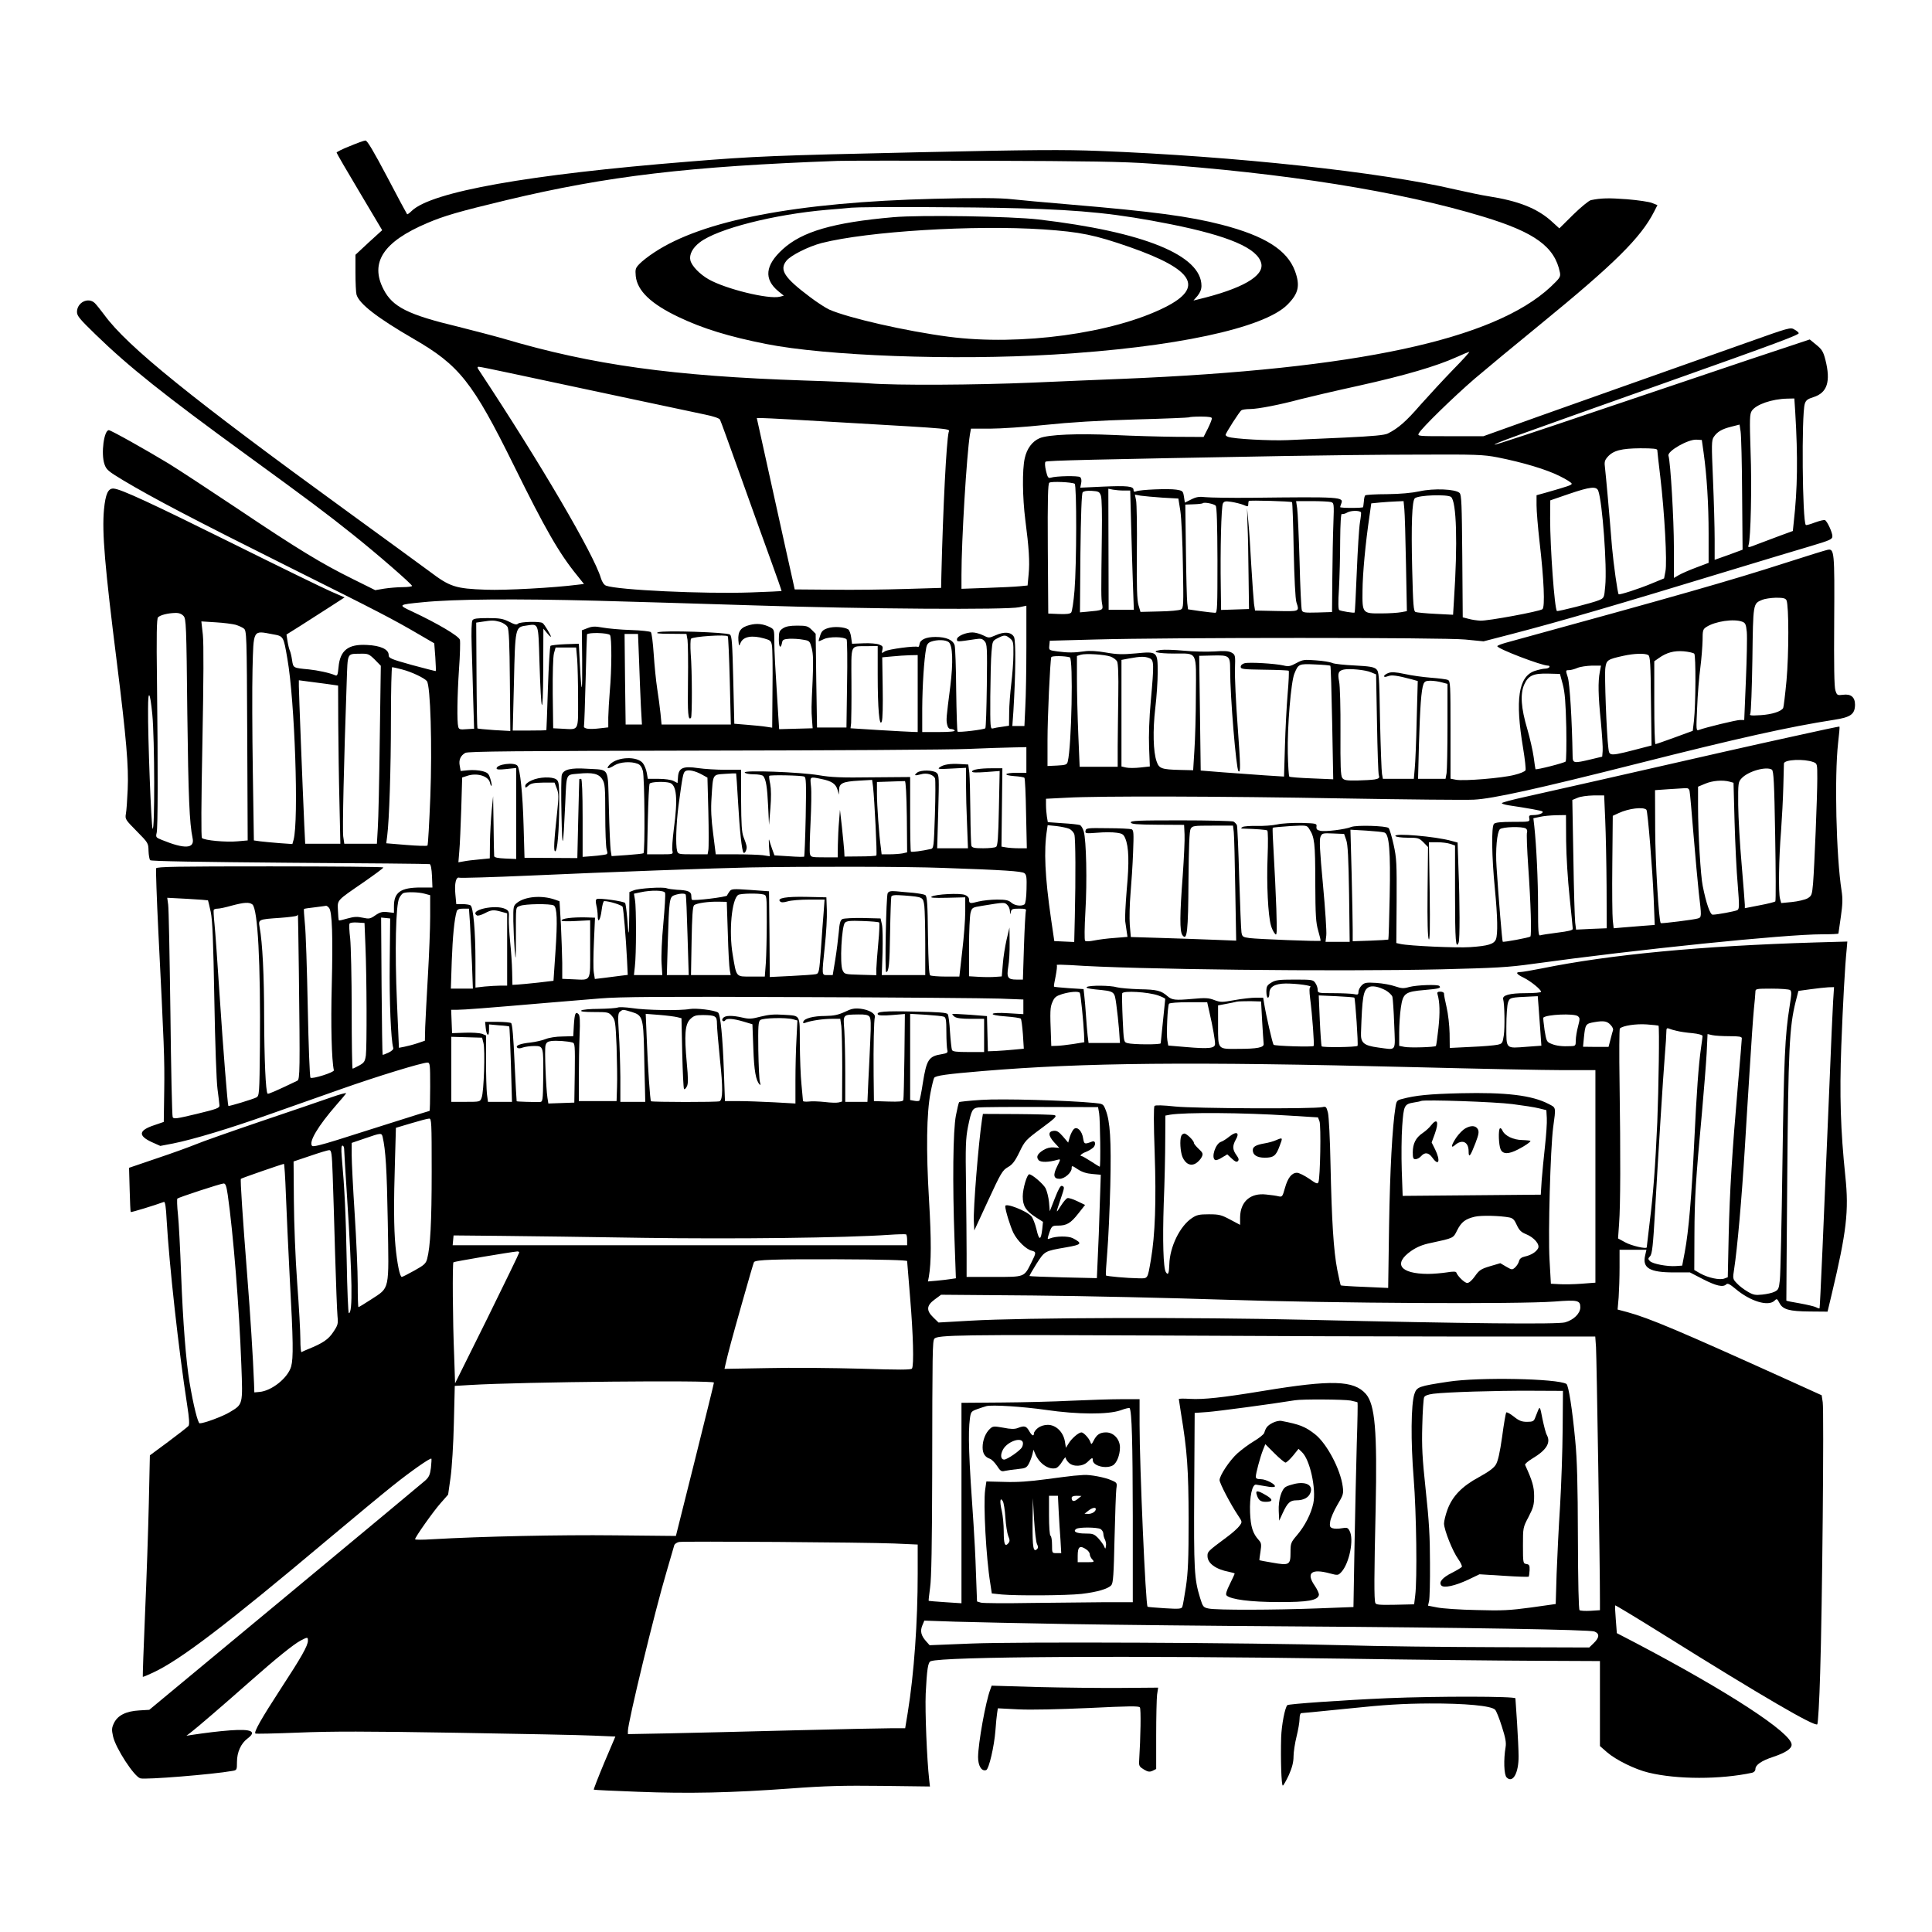
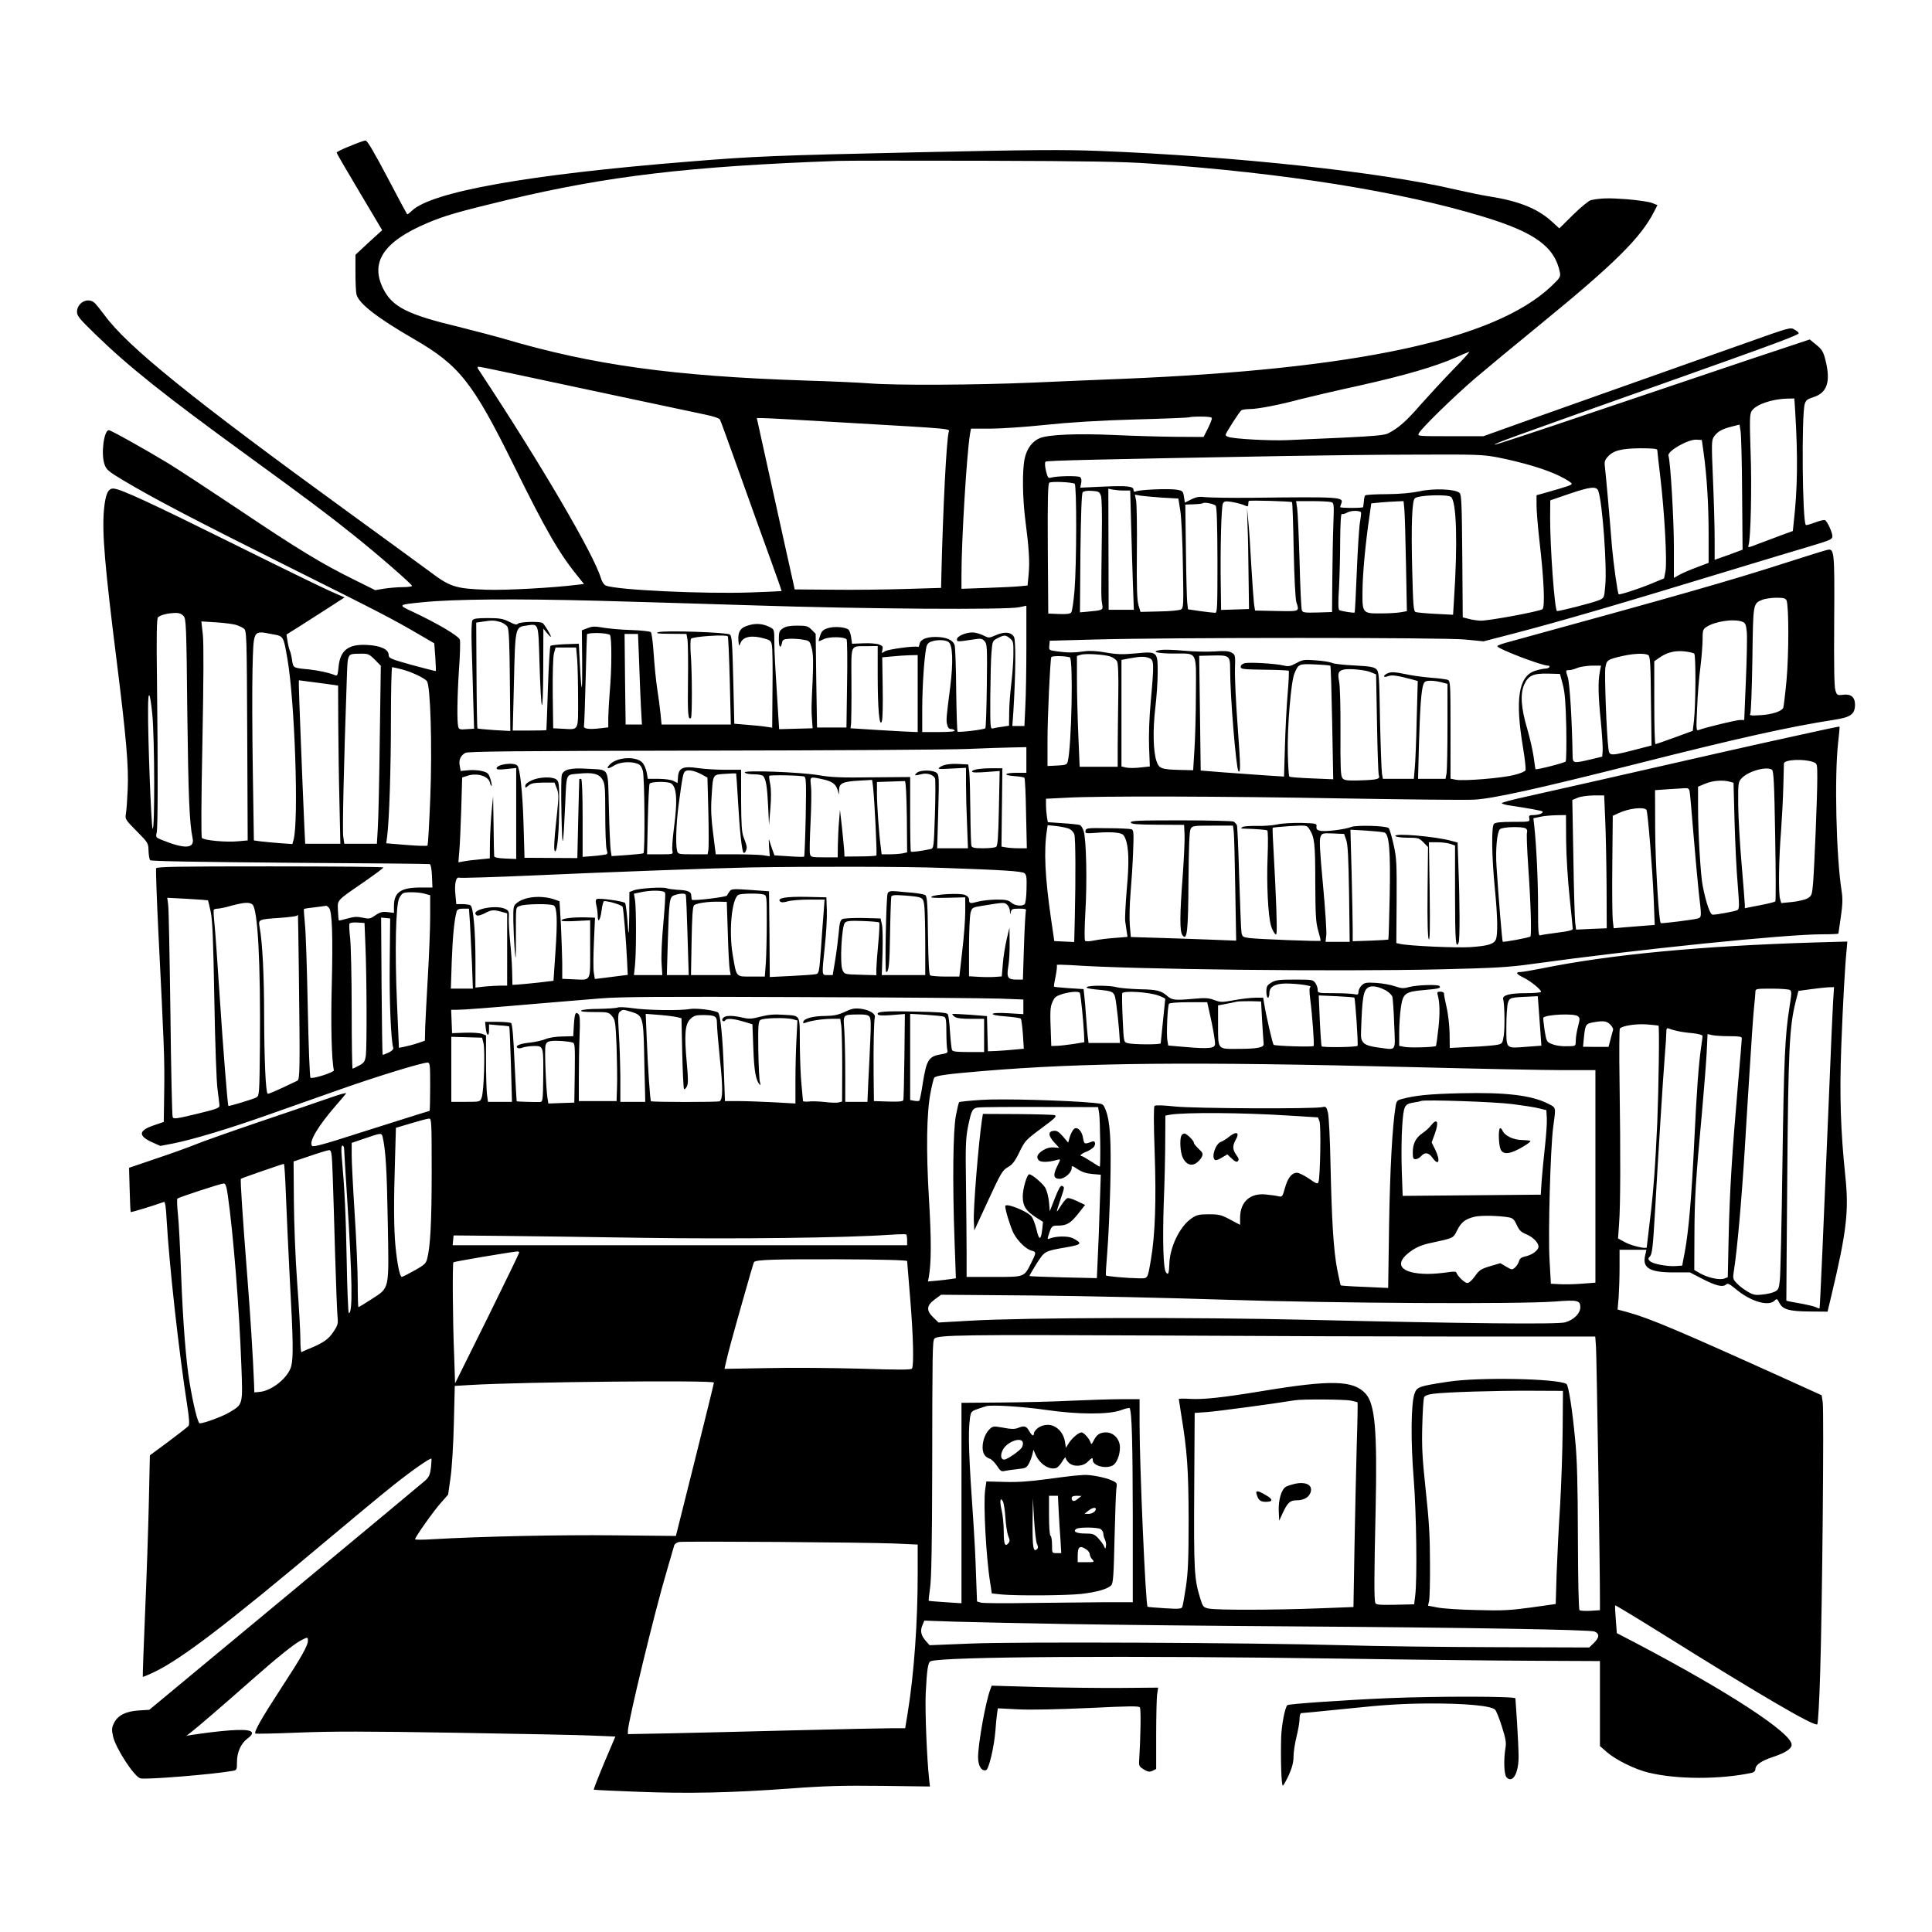
<svg xmlns="http://www.w3.org/2000/svg" version="1.0" width="1280pt" height="1280pt" viewBox="0 0 1280 1280" preserveAspectRatio="xMidYMid meet">
  <g transform="translate(0,1280) scale(0.1,-0.1)" fill="#000000" stroke="none">
    <path d="M2318 11832 c-49 -19 -88 -39 -88 -43 0 -4 68 -121 151 -260 l151 -254 -89 -81 -88 -82 0 -118 c0 -66 3 -131 7 -146 18 -61 135 -152 378 -293 303 -175 391 -285 665 -840 209 -424 300 -582 420 -729 l44 -55 -42 -5 c-155 -20 -480 -38 -607 -33 -203 7 -239 19 -374 121 -61 45 -302 221 -536 391 -1041 756 -1467 1100 -1619 1309 -24 32 -52 67 -62 77 -43 43 -119 6 -119 -58 0 -26 19 -48 123 -149 218 -212 452 -399 1002 -799 407 -296 527 -386 701 -525 162 -129 394 -331 394 -342 0 -4 -28 -8 -62 -8 -35 0 -90 -5 -123 -10 l-59 -10 -151 75 c-202 100 -358 194 -760 464 -187 125 -393 260 -458 300 -152 92 -382 221 -396 221 -32 0 -53 -155 -29 -225 12 -36 24 -47 124 -107 199 -119 472 -262 1101 -576 603 -301 681 -341 869 -451 l91 -53 7 -91 c3 -50 5 -91 3 -93 -1 -1 -72 17 -157 40 -143 40 -155 45 -155 67 0 37 -54 62 -144 66 -124 7 -178 -36 -188 -146 -5 -52 -8 -61 -22 -55 -36 16 -116 33 -174 39 -106 10 -104 9 -112 62 -4 27 -11 55 -15 63 -4 8 -11 36 -15 61 l-7 45 94 59 c51 33 138 88 192 123 l99 64 -94 41 c-52 23 -339 163 -639 312 -551 273 -749 365 -797 368 -37 3 -54 -36 -64 -138 -14 -152 5 -376 86 -1020 62 -497 78 -685 71 -835 -3 -69 -8 -142 -12 -162 -6 -35 -3 -39 72 -115 76 -77 77 -79 78 -130 1 -29 6 -57 11 -62 7 -7 327 -12 925 -17 503 -3 920 -7 927 -9 7 -2 13 -33 15 -79 l3 -76 -77 0 c-133 0 -178 -31 -178 -124 l0 -44 -42 5 c-35 4 -50 0 -81 -21 -34 -24 -42 -25 -84 -16 -36 8 -57 7 -100 -5 -30 -9 -57 -15 -58 -13 -2 2 -5 31 -6 65 -3 73 -13 62 173 190 70 49 128 91 128 96 0 4 -338 7 -750 7 -613 0 -752 -2 -756 -13 -2 -7 4 -195 15 -418 38 -757 42 -844 39 -1053 l-3 -209 -64 -22 c-103 -34 -108 -69 -15 -112 l56 -25 84 16 c135 27 374 99 633 191 133 47 349 123 482 170 235 83 534 175 571 175 17 0 18 -12 18 -160 0 -88 -2 -160 -4 -160 -3 0 -105 -32 -228 -71 -123 -39 -294 -93 -382 -121 -106 -33 -161 -47 -168 -40 -25 25 39 132 161 272 32 36 60 70 64 76 3 6 -42 -6 -101 -27 -59 -21 -268 -92 -466 -159 -197 -67 -390 -135 -430 -152 -39 -16 -154 -58 -256 -92 l-185 -63 4 -144 c2 -79 5 -146 7 -149 4 -3 158 44 220 67 8 3 14 -35 18 -119 17 -296 79 -859 136 -1227 14 -89 16 -128 9 -138 -6 -7 -66 -54 -133 -104 l-123 -91 -7 -317 c-4 -174 -15 -503 -25 -731 -10 -228 -16 -417 -15 -419 2 -2 33 11 69 28 180 84 483 315 1155 880 173 145 367 306 430 356 121 97 251 188 258 181 2 -2 0 -30 -3 -61 -6 -46 -13 -62 -39 -85 -17 -15 -435 -363 -929 -773 l-898 -745 -67 -4 c-86 -5 -141 -32 -166 -82 -16 -33 -17 -45 -7 -90 17 -78 140 -267 181 -278 33 -10 480 26 608 49 31 5 32 6 32 60 0 64 26 122 70 155 63 47 26 64 -114 54 -80 -6 -160 -16 -261 -31 l-30 -5 30 23 c36 27 214 180 396 341 171 151 284 242 331 267 46 24 48 24 48 -1 0 -33 -43 -109 -181 -320 -128 -197 -178 -285 -167 -295 2 -3 130 0 284 6 214 9 457 9 1047 -1 422 -7 832 -15 911 -19 l143 -6 -74 -174 c-40 -96 -71 -176 -69 -178 2 -2 133 -8 292 -14 337 -13 617 -7 1014 22 226 17 351 20 603 17 l318 -4 -5 46 c-15 132 -28 450 -23 569 8 161 15 208 33 215 80 31 1315 38 2734 17 448 -7 1014 -13 1257 -14 l443 -2 0 -282 0 -281 48 -42 c58 -50 185 -113 274 -134 189 -46 476 -46 686 -1 13 3 22 13 22 24 0 28 39 55 117 81 82 27 123 54 123 81 0 78 -421 352 -1031 673 l-127 66 -7 91 c-4 49 -6 92 -4 93 2 2 146 -85 319 -193 659 -412 1003 -612 1020 -595 5 5 14 158 19 339 14 430 26 1737 17 1795 l-7 46 -207 94 c-743 336 -932 416 -1081 457 l-64 17 7 81 c3 44 6 133 6 198 l0 117 89 0 89 0 -9 -40 c-18 -81 31 -110 189 -110 l108 0 87 -45 c88 -45 133 -55 154 -34 9 9 24 1 60 -29 99 -84 219 -120 260 -79 15 15 17 13 32 -15 22 -44 65 -56 202 -57 l117 -1 27 113 c99 416 115 554 91 782 -32 308 -39 538 -27 865 11 284 24 529 36 644 l4 48 -212 -6 c-757 -23 -1359 -80 -1812 -172 -66 -13 -130 -24 -142 -24 -35 0 -27 -14 21 -37 47 -23 116 -79 116 -94 0 -5 -46 -9 -102 -9 -107 0 -157 -14 -149 -41 9 -30 12 -186 4 -239 -8 -52 -10 -55 -43 -62 -19 -4 -98 -11 -175 -14 l-140 -7 -1 96 c-1 53 -10 132 -20 174 -10 43 -18 84 -17 91 0 6 -10 12 -24 12 -18 0 -23 -4 -19 -17 15 -52 17 -122 6 -224 -7 -63 -14 -116 -17 -119 -8 -8 -171 -13 -208 -6 l-35 7 0 89 c0 49 5 123 11 164 14 96 28 106 157 117 95 8 112 13 98 27 -12 11 -150 6 -199 -7 -38 -11 -51 -10 -93 4 -27 10 -83 20 -125 23 -68 4 -79 2 -98 -17 -11 -11 -21 -31 -21 -42 0 -19 -4 -21 -31 -15 -17 3 -78 6 -135 6 -102 0 -104 1 -104 23 0 12 -7 33 -16 45 -14 21 -22 22 -137 22 -104 0 -127 -3 -154 -20 -28 -17 -33 -25 -33 -60 0 -22 5 -40 10 -40 6 0 10 13 10 30 0 42 36 63 108 64 75 0 178 -14 164 -23 -8 -4 -8 -27 -2 -76 14 -107 29 -309 23 -315 -8 -8 -257 0 -265 8 -7 7 -50 194 -63 275 l-6 37 -51 0 c-27 0 -90 -7 -139 -16 -83 -15 -92 -15 -133 0 -38 15 -60 16 -147 8 -112 -10 -134 -8 -164 18 -42 37 -70 44 -185 46 -63 2 -131 8 -150 13 -42 13 -180 14 -199 2 -9 -6 9 -11 55 -16 132 -13 127 -10 140 -101 6 -43 14 -118 18 -166 l6 -88 -104 0 -104 0 -6 48 c-3 26 -8 85 -11 132 -3 47 -8 106 -11 131 l-5 46 -96 6 c-53 4 -98 8 -100 10 -2 2 3 34 11 70 7 37 11 69 7 73 -3 4 38 3 93 0 405 -29 1751 -44 2456 -28 358 9 441 13 605 36 694 96 1672 196 1916 196 60 0 109 2 109 5 0 2 7 52 16 111 12 83 13 120 5 172 -36 229 -48 758 -23 981 7 57 11 106 9 107 -1 2 -142 -28 -312 -66 -297 -65 -503 -112 -1280 -289 -192 -43 -416 -94 -497 -112 -82 -18 -148 -36 -148 -40 0 -4 19 -10 43 -14 128 -19 222 -36 226 -41 10 -10 -24 -24 -58 -24 -29 0 -33 -3 -29 -22 4 -23 3 -23 -108 -23 -80 0 -117 -4 -126 -13 -18 -18 -15 -219 6 -431 18 -186 20 -298 7 -334 -13 -32 -52 -44 -171 -52 -90 -6 -404 8 -462 21 l-27 6 2 277 c1 251 0 285 -20 375 -12 54 -27 104 -33 110 -15 15 -214 21 -248 7 -40 -16 -172 -33 -205 -25 -21 4 -27 11 -25 27 3 21 -1 22 -100 25 -58 1 -129 -3 -160 -10 -31 -7 -92 -11 -135 -10 -43 1 -86 -2 -95 -7 -14 -9 -12 -11 13 -11 76 -2 142 -7 151 -12 5 -4 6 -75 2 -180 -7 -173 3 -381 22 -448 5 -20 17 -45 26 -55 14 -18 15 -5 10 165 -4 102 -11 263 -17 358 -6 95 -9 175 -7 178 3 2 55 7 115 11 110 6 111 6 127 -19 35 -54 40 -91 40 -353 1 -225 4 -268 20 -323 10 -34 17 -64 15 -65 -7 -5 -418 11 -470 18 -45 6 -49 9 -54 38 -3 18 -9 181 -15 363 -5 182 -12 338 -15 347 -4 8 -14 19 -23 24 -9 4 -167 8 -350 8 -280 0 -332 -2 -330 -14 2 -11 36 -14 178 -15 l175 -1 3 -64 c2 -34 -4 -156 -12 -271 -20 -263 -21 -370 -2 -396 31 -41 38 24 40 361 2 230 6 326 14 343 12 21 18 22 147 22 l134 0 5 -42 c3 -24 7 -195 10 -381 l6 -339 -153 6 c-83 3 -241 9 -349 12 l-196 6 -7 82 c-3 44 -1 137 5 206 6 69 14 191 17 272 5 129 4 148 -10 154 -9 3 -80 7 -159 7 -133 2 -143 1 -146 -17 -4 -18 1 -19 78 -13 44 4 102 4 127 0 39 -5 47 -11 58 -37 24 -57 27 -157 10 -339 -8 -98 -13 -193 -10 -212 3 -19 7 -50 10 -69 l5 -33 -84 -7 c-47 -3 -108 -11 -137 -17 -29 -6 -55 -7 -60 -2 -5 5 -4 89 2 193 12 201 6 473 -11 532 -6 20 -17 39 -26 42 -9 3 -60 9 -114 12 l-98 7 -6 36 c-3 20 -6 55 -6 77 l0 42 138 7 c214 12 1014 10 1842 -5 415 -7 800 -11 855 -8 124 6 419 71 1080 238 672 170 1009 245 1306 291 111 17 138 37 139 100 0 50 -27 73 -79 66 -38 -5 -41 -3 -51 29 -8 23 -10 166 -8 461 3 461 1 480 -45 470 -12 -2 -137 -41 -277 -86 -366 -118 -714 -217 -1852 -529 -32 -9 -58 -19 -58 -23 0 -17 293 -129 336 -129 9 0 12 -4 9 -10 -3 -5 -16 -10 -29 -10 -12 0 -43 -7 -68 -15 -108 -37 -131 -190 -77 -512 12 -72 19 -138 16 -146 -3 -8 -36 -22 -74 -31 -80 -21 -335 -42 -387 -32 l-36 7 0 323 c0 299 -1 324 -17 331 -10 5 -61 11 -113 15 -52 4 -131 15 -175 25 -61 13 -87 14 -107 6 -16 -6 -28 -15 -28 -21 0 -6 9 -6 25 0 25 10 61 5 159 -21 l39 -11 -7 -256 c-3 -141 -9 -287 -13 -324 l-6 -68 -102 0 -103 0 -6 33 c-3 17 -9 177 -13 354 -5 303 -7 323 -25 340 -16 14 -44 19 -142 24 -66 3 -133 10 -148 16 -14 7 -64 15 -110 18 -76 6 -87 5 -129 -18 -40 -22 -53 -24 -85 -16 -56 13 -227 23 -258 15 -15 -4 -26 -13 -26 -24 0 -15 16 -17 156 -19 86 -1 159 -4 162 -7 3 -3 0 -72 -7 -153 -7 -82 -15 -238 -18 -348 l-6 -200 -126 8 c-69 5 -193 14 -276 20 l-150 12 -5 380 -5 380 84 2 c117 3 121 0 121 -95 0 -179 40 -655 55 -671 15 -14 14 35 -5 295 -12 159 -20 331 -18 382 3 91 2 94 -22 108 -19 11 -47 13 -115 8 -49 -3 -140 -1 -202 5 -61 6 -130 8 -153 5 -71 -11 -24 -24 91 -24 155 0 144 21 142 -272 0 -134 -5 -301 -10 -372 l-8 -129 -86 2 c-123 3 -140 9 -156 56 -23 64 -26 207 -9 353 9 74 16 180 16 236 0 140 -1 141 -146 127 -87 -8 -125 -7 -198 6 -57 10 -108 13 -140 8 -69 -10 -111 -10 -179 -1 -58 8 -58 8 -55 39 l3 32 295 8 c497 14 2317 14 2457 0 l122 -12 193 50 c315 82 682 189 1453 424 204 62 436 132 518 156 134 40 147 46 147 67 0 24 -33 97 -49 106 -5 3 -34 -4 -65 -15 -31 -12 -59 -20 -62 -17 -23 23 -29 730 -7 802 7 24 19 33 58 45 91 29 115 103 79 246 -14 55 -23 70 -60 100 l-44 36 -403 -134 c-221 -75 -690 -233 -1041 -351 -351 -119 -641 -215 -643 -212 -7 6 75 36 1127 409 747 265 891 319 887 330 -1 5 -14 16 -29 24 -25 16 -36 12 -309 -85 -156 -55 -565 -200 -909 -322 -344 -122 -674 -239 -733 -261 l-109 -39 -219 0 c-215 0 -219 0 -209 19 18 35 231 242 370 362 74 63 268 224 430 356 497 406 671 578 759 751 l22 43 -35 14 c-19 8 -94 19 -167 25 -121 9 -171 8 -239 -6 -13 -3 -66 -46 -117 -96 l-92 -91 -55 50 c-95 84 -217 132 -416 163 -41 6 -140 27 -220 45 -489 115 -1459 220 -2360 255 -226 9 -440 8 -1205 -9 -942 -21 -1076 -26 -1515 -62 -1057 -85 -1700 -199 -1832 -326 -15 -15 -29 -25 -31 -22 -2 2 -62 113 -132 247 -90 170 -132 242 -144 241 -9 0 -55 -17 -103 -37z m5307 -116 c885 -62 1651 -184 2200 -351 344 -104 476 -200 510 -371 5 -28 0 -36 -61 -94 -376 -351 -1286 -546 -2839 -610 -137 -5 -405 -17 -595 -25 -379 -16 -900 -19 -1080 -5 -63 5 -257 14 -430 19 -870 29 -1406 103 -1993 277 -66 19 -201 54 -300 79 -334 80 -436 131 -496 248 -92 178 -1 316 289 439 115 49 209 76 525 152 668 160 1210 224 2195 260 47 2 481 2 965 1 693 -2 929 -6 1110 -19z m2004 -1363 c-63 -65 -161 -171 -218 -235 -96 -111 -147 -155 -216 -190 -22 -11 -96 -18 -285 -27 -140 -6 -311 -14 -380 -17 -118 -5 -358 8 -394 22 -9 3 -16 9 -16 13 0 11 92 155 105 163 5 4 31 8 56 8 53 0 201 29 334 65 50 13 225 54 389 90 306 68 513 129 646 189 41 19 79 34 84 35 6 1 -42 -52 -105 -116z m-6258 -23 c307 -66 1208 -257 1302 -277 54 -11 92 -24 97 -33 5 -8 64 -173 133 -365 69 -193 159 -444 201 -559 42 -115 75 -210 74 -212 -2 -1 -93 -5 -203 -9 -310 -11 -885 16 -960 45 -13 5 -26 24 -34 50 -47 158 -401 762 -805 1373 -15 21 -15 27 -4 27 8 0 97 -18 199 -40z m8523 -262 c18 -297 15 -508 -10 -728 l-6 -58 -82 -30 c-44 -17 -112 -42 -149 -56 -66 -26 -68 -26 -62 -6 14 44 22 387 13 619 -7 216 -6 247 8 269 28 42 133 79 236 81 l46 1 6 -92z m-3865 -40 c0 -7 -12 -38 -27 -68 l-28 -55 -184 1 c-102 1 -286 6 -410 12 -241 11 -435 3 -492 -21 -49 -21 -85 -69 -99 -134 -17 -76 -15 -258 4 -408 24 -184 30 -277 22 -359 l-7 -75 -51 -5 c-29 -3 -127 -8 -219 -11 l-168 -6 0 93 c0 228 34 790 56 930 l7 38 126 0 c69 0 234 11 366 25 162 17 355 29 595 36 195 5 356 12 359 14 2 3 37 5 78 5 52 0 73 -4 72 -12z m-2429 -28 c741 -43 691 -39 685 -64 -15 -65 -37 -495 -48 -941 l-2 -90 -235 -7 c-129 -4 -347 -7 -485 -5 l-250 2 -13 60 c-8 33 -64 288 -126 568 l-112 507 40 0 c23 0 268 -13 546 -30z m5942 -474 l3 -368 -92 -34 -93 -33 0 137 c0 75 -5 253 -11 395 -10 232 -10 259 5 282 23 34 52 52 116 68 l55 14 7 -46 c4 -25 9 -212 10 -415z m-255 274 c21 -150 33 -339 33 -536 l0 -193 -82 -31 c-46 -17 -98 -40 -115 -50 l-33 -19 0 203 c0 180 -22 563 -36 607 -9 30 131 110 186 106 l35 -2 12 -85z m-307 18 c0 -7 9 -87 20 -178 28 -236 46 -566 34 -625 l-9 -47 -85 -35 c-79 -33 -211 -76 -216 -70 -7 7 -34 200 -44 312 -19 238 -40 469 -46 521 -6 44 -3 54 17 77 37 42 90 56 217 57 83 0 112 -3 112 -12z m-1059 -48 c171 -34 324 -80 412 -124 45 -22 81 -45 80 -51 -1 -9 -21 -16 -175 -60 l-58 -16 0 -67 c0 -37 9 -146 20 -242 29 -249 37 -432 19 -446 -19 -15 -364 -79 -412 -76 -21 1 -56 6 -77 12 l-39 10 -3 405 c-3 345 -5 407 -18 419 -26 26 -172 32 -265 11 -51 -11 -127 -18 -216 -19 -75 0 -140 -4 -144 -8 -4 -3 -8 -21 -9 -40 -2 -18 -4 -35 -5 -38 0 -3 -35 -5 -76 -5 -41 0 -75 2 -76 5 0 3 3 13 7 23 17 45 2 46 -601 39 -132 -1 -265 1 -296 4 -45 5 -63 2 -97 -15 l-42 -21 -6 39 c-6 38 -8 40 -51 47 -52 8 -240 0 -265 -11 -13 -5 -18 -3 -18 9 0 25 -42 29 -203 22 l-150 -7 6 30 c4 18 1 33 -7 40 -12 10 -159 8 -195 -4 -16 -5 -21 3 -31 45 -7 30 -9 55 -3 61 8 8 310 15 1593 38 234 4 621 9 861 9 403 2 445 0 540 -18z m-2801 -175 c14 -9 13 -533 -1 -706 -6 -74 -16 -140 -22 -147 -7 -9 -32 -12 -81 -10 l-71 3 -3 429 c-2 337 1 432 10 438 14 10 150 4 168 -7z m3469 -47 c27 -72 59 -502 46 -631 -7 -79 -7 -79 -43 -94 -40 -17 -272 -76 -277 -71 -16 15 -45 422 -45 613 l1 120 122 42 c144 49 184 53 196 21z m-3144 2 l43 0 6 -227 c3 -126 9 -303 12 -395 l6 -168 -84 0 -83 0 -1 401 -1 401 30 -6 c16 -3 49 -6 72 -6z m-151 -35 c6 -18 8 -123 6 -255 -5 -399 -5 -424 2 -462 7 -41 8 -41 -102 -51 l-45 -4 3 391 c3 255 8 396 15 404 6 8 28 12 60 10 46 -3 52 -6 61 -33z m407 -12 l106 -6 13 -81 c7 -45 15 -208 17 -363 5 -267 4 -282 -13 -291 -11 -6 -75 -12 -144 -13 l-124 -3 -13 44 c-10 34 -13 119 -11 350 2 168 -1 323 -5 344 l-8 39 38 -7 c21 -3 86 -9 144 -13z m1912 5 c37 -29 45 -308 20 -682 l-6 -99 -116 6 c-64 3 -123 9 -132 12 -14 5 -17 44 -23 288 -7 294 -1 451 18 466 25 21 214 27 239 9z m-1053 -35 c3 -2 8 -145 11 -316 4 -186 11 -326 18 -347 20 -63 24 -61 -131 -58 l-143 3 -7 45 c-3 25 -11 140 -18 255 -6 116 -15 248 -20 295 l-8 85 3 -110 c3 -60 6 -211 7 -335 l3 -225 -92 -3 -93 -3 -2 153 c-4 240 3 531 14 552 8 15 17 17 56 11 26 -4 62 -13 80 -20 29 -13 32 -12 32 4 0 10 2 20 4 22 6 6 280 -2 286 -8z m257 1 c21 -6 22 -8 17 -143 -3 -75 -6 -237 -7 -361 l-2 -225 -96 -3 c-85 -2 -98 -1 -104 15 -4 10 -11 155 -15 323 -5 168 -12 326 -16 353 l-7 47 104 0 c57 0 114 -3 126 -6z m487 -46 c3 -29 8 -193 11 -365 l6 -312 -38 -7 c-21 -4 -79 -8 -130 -8 -127 -1 -128 0 -126 152 1 112 19 309 46 492 l12 85 60 6 c33 3 81 6 107 7 l47 2 5 -52z m-1250 22 c8 -8 11 -123 12 -361 0 -311 -1 -349 -15 -349 -9 0 -53 5 -98 11 l-82 12 -5 41 c-3 23 -7 179 -9 347 l-4 306 56 2 c30 1 57 4 60 7 9 9 73 -4 85 -16z m963 -44 c2 -2 -1 -32 -7 -67 -6 -35 -15 -183 -21 -329 -6 -146 -12 -266 -14 -268 -5 -5 -90 9 -102 16 -7 5 -8 51 -2 142 4 74 8 217 8 318 1 117 5 181 11 177 5 -3 22 1 37 10 24 13 78 14 90 1z m2819 -583 c16 -36 16 -356 0 -532 -9 -95 -19 -177 -22 -182 -14 -23 -74 -42 -147 -47 -67 -4 -79 -3 -71 9 5 8 11 170 14 360 5 377 4 369 65 395 16 7 58 13 91 14 50 0 63 -4 70 -17z m-7881 -3 c209 -5 679 -20 1045 -31 735 -24 1674 -30 1753 -12 l47 10 0 -271 c0 -149 -3 -328 -7 -398 l-6 -128 -40 0 -40 0 7 98 c15 245 17 467 4 492 -18 33 -64 37 -122 11 -44 -19 -45 -19 -83 0 -20 10 -52 19 -70 19 -46 0 -103 -25 -103 -46 0 -17 0 -17 120 1 38 6 48 4 63 -13 17 -18 18 -41 15 -295 -2 -152 -6 -278 -10 -282 -9 -9 -177 -29 -184 -22 -3 3 -7 126 -9 274 -1 147 -6 281 -10 297 -10 36 -56 56 -127 56 -64 0 -102 -18 -106 -48 -2 -12 -6 -20 -10 -18 -16 9 -197 -15 -219 -29 -23 -15 -23 -15 -17 9 5 22 2 27 -22 36 -15 6 -62 10 -103 8 l-76 -3 -6 43 c-3 24 -12 47 -19 52 -27 17 -97 21 -136 8 -31 -10 -41 -20 -50 -48 -7 -19 -11 -36 -10 -38 2 -1 17 5 35 14 35 17 134 16 150 -2 4 -5 6 -138 3 -296 l-4 -288 -98 0 -97 0 -5 310 -4 311 -27 27 c-24 24 -35 27 -95 27 -48 0 -76 -5 -95 -18 -24 -16 -27 -24 -27 -74 0 -54 13 -65 22 -18 2 16 12 21 48 23 25 1 65 -1 90 -6 44 -7 45 -9 58 -57 10 -38 11 -90 6 -210 -9 -192 -9 -195 -4 -265 l4 -55 -111 -3 -111 -3 -6 93 c-21 334 -26 420 -26 489 0 76 -1 79 -27 93 -46 23 -88 28 -137 15 -59 -15 -78 -42 -74 -101 4 -42 4 -42 15 -16 18 41 75 51 156 28 40 -11 46 -16 51 -45 4 -19 6 -149 4 -290 l-2 -256 -40 6 c-23 4 -79 9 -126 13 l-85 7 -7 290 c-6 244 -9 291 -22 301 -21 15 -442 29 -476 15 -19 -7 1 -10 82 -10 l106 -1 7 -39 c3 -22 5 -145 3 -274 -3 -219 1 -262 20 -243 8 9 8 308 -2 427 -3 46 -2 90 2 97 10 15 236 30 244 16 3 -5 9 -138 13 -296 l7 -288 -230 0 -229 0 -7 73 c-4 39 -14 114 -22 165 -8 51 -18 154 -23 228 -5 75 -13 140 -19 146 -5 5 -65 12 -133 14 -68 2 -152 10 -185 16 -51 9 -69 9 -100 -3 l-39 -15 2 -199 c2 -226 -4 -238 -15 -30 l-7 140 -90 -3 c-49 -2 -94 -7 -98 -11 -4 -5 -12 -131 -17 -282 -5 -151 -9 -275 -10 -276 0 -2 -50 -3 -111 -3 l-112 0 8 317 c8 365 9 368 79 378 87 13 82 25 90 -238 11 -357 23 -388 25 -62 l1 280 25 -30 c13 -16 24 -27 25 -23 0 10 -43 82 -55 90 -17 13 -150 9 -163 -4 -9 -9 -23 -6 -59 13 -41 20 -62 24 -141 24 -71 0 -95 -3 -102 -15 -6 -9 -8 -77 -5 -170 3 -85 7 -243 10 -351 l6 -197 -50 -3 c-43 -4 -51 -1 -55 16 -9 33 -7 200 5 381 7 94 9 182 6 195 -7 25 -145 107 -315 187 -97 45 -97 46 68 62 207 21 613 24 1155 10z m-2739 -101 c17 -19 19 -54 25 -647 7 -555 14 -724 35 -825 15 -70 -51 -74 -203 -12 -40 16 -42 18 -35 48 8 37 9 415 2 1004 -4 304 -2 415 7 423 14 15 65 28 114 29 25 1 42 -6 55 -20z m2096 -39 c21 -6 43 -21 50 -33 10 -16 14 -111 16 -356 l3 -334 -107 6 c-59 4 -109 9 -111 11 -2 2 -5 161 -6 352 l-2 349 40 6 c63 10 78 10 117 -1z m8231 1 c21 -8 25 -18 30 -68 3 -32 0 -176 -6 -320 l-11 -263 -27 0 c-26 0 -231 -50 -273 -66 -19 -7 -19 -2 -12 147 3 85 13 204 21 264 8 61 14 143 15 182 0 66 2 74 25 89 58 38 182 56 238 35z m-9983 -20 c20 -6 45 -17 55 -25 19 -14 20 -33 23 -709 l3 -695 -68 -6 c-75 -7 -219 6 -235 22 -6 6 -5 228 3 633 8 417 9 653 3 713 l-10 89 95 -6 c53 -3 112 -11 131 -16z m246 -63 c73 -13 72 -11 98 -163 49 -276 76 -1071 41 -1199 l-8 -28 -86 6 c-47 4 -105 9 -127 12 l-42 6 -7 456 c-4 252 -5 556 -2 677 7 268 1 258 133 233z m2235 -5 c13 -13 12 -232 -1 -373 -5 -58 -9 -135 -10 -172 l0 -67 -53 -6 c-73 -9 -113 -4 -108 15 2 8 7 148 11 310 4 162 8 296 9 297 9 14 137 11 152 -4z m193 -170 c3 -98 9 -233 12 -300 l7 -123 -54 0 -54 0 -4 300 -3 300 44 0 45 0 7 -177z m2457 148 c22 -18 24 -26 23 -108 0 -48 -7 -135 -14 -193 -7 -58 -14 -144 -14 -192 l-1 -86 -45 -7 c-25 -3 -53 -8 -62 -11 -17 -5 -18 9 -17 213 1 120 4 252 8 293 6 73 7 75 41 92 44 23 52 22 81 -1z m-406 -25 c27 -20 31 -132 11 -293 -27 -211 -28 -221 -21 -253 4 -20 13 -30 25 -30 10 0 22 -4 25 -10 4 -6 -33 -10 -104 -10 l-111 0 0 158 c1 149 12 323 26 397 4 25 13 37 33 44 39 14 95 13 116 -3z m-470 -218 c0 -221 11 -349 27 -308 6 14 8 111 6 225 l-3 200 65 6 c36 4 89 7 118 8 l52 1 0 -255 0 -255 -32 1 c-18 0 -118 6 -223 12 l-190 12 4 35 c1 19 3 139 2 267 -1 265 -11 240 104 242 l70 1 0 -192z m-1991 105 c3 -42 6 -161 6 -264 0 -217 8 -203 -105 -197 l-60 3 -3 228 c-1 138 2 244 8 268 l11 39 68 0 68 0 7 -77z m7401 36 c11 -12 10 -330 -2 -443 l-8 -68 -120 -44 c-66 -24 -123 -44 -127 -44 -5 0 -8 123 -8 274 l0 275 30 21 c52 37 101 50 165 45 32 -3 64 -10 70 -16z m-8742 -39 l40 -41 -7 -487 c-3 -268 -9 -533 -13 -589 l-6 -103 -108 0 -108 0 -7 48 c-6 41 4 485 23 1024 7 199 0 185 92 187 50 1 56 -2 94 -39z m4875 20 c18 -7 37 -21 43 -32 7 -13 10 -93 8 -221 -2 -111 -3 -264 -4 -339 l0 -138 -126 0 -126 0 -9 213 c-5 116 -9 282 -9 367 l0 154 25 8 c33 10 157 2 198 -12z m3562 10 c13 -8 16 -56 18 -304 l4 -295 -39 -10 c-245 -64 -240 -64 -247 -8 -12 91 -27 489 -20 533 7 51 15 56 119 79 72 16 144 18 165 5z m-3832 -15 c23 -8 12 -588 -14 -691 -5 -20 -13 -23 -70 -26 l-64 -3 0 170 c0 153 17 523 25 551 3 10 89 9 123 -1z m526 -5 c32 -12 33 -33 10 -287 -10 -107 -14 -229 -11 -304 l5 -127 -64 -7 c-35 -4 -77 -4 -94 0 l-30 7 0 353 0 353 53 10 c71 13 101 14 131 2z m1200 -51 c3 -2 8 -173 12 -378 l7 -374 -142 6 c-78 3 -146 8 -149 12 -4 4 -8 74 -10 155 -4 170 21 475 44 528 26 63 29 65 136 60 53 -2 99 -6 102 -9z m1785 -41 c-12 -65 -11 -154 7 -328 8 -87 14 -175 12 -196 l-3 -37 -75 -18 c-113 -27 -120 -26 -121 19 -4 245 -19 484 -32 525 -15 47 -15 47 8 47 12 0 38 7 56 15 19 8 62 14 95 15 l61 0 -8 -42z m-7936 17 c63 -16 147 -56 165 -77 24 -29 36 -428 23 -768 -7 -173 -15 -318 -19 -322 -4 -4 -67 -2 -140 4 l-133 11 6 46 c14 108 25 451 25 774 0 191 4 347 8 347 4 0 34 -7 65 -15z m6420 -19 l34 -14 6 -323 c3 -178 8 -334 12 -345 6 -18 2 -22 -27 -28 -18 -3 -71 -6 -117 -7 -72 -1 -87 2 -98 17 -11 15 -13 78 -12 304 1 161 -3 307 -9 335 -11 55 -5 71 31 79 37 8 144 -2 180 -18z m1271 -81 c14 -54 19 -118 23 -285 2 -118 0 -220 -4 -225 -6 -9 -194 -57 -200 -51 -1 0 -6 36 -12 80 -6 43 -25 126 -42 185 -42 141 -48 232 -21 295 27 61 61 76 162 73 l75 -2 19 -70z m-8191 4 l77 -11 1 -252 c1 -138 4 -374 8 -524 l6 -272 -116 0 -117 0 -6 123 c-12 266 -36 884 -36 921 l0 39 53 -7 c28 -4 87 -11 130 -17z m7390 10 l37 -10 0 -277 c0 -152 -3 -294 -6 -314 l-7 -38 -91 0 -91 0 6 232 c7 240 15 357 30 396 7 17 16 22 46 22 21 0 55 -5 76 -11z m-8544 -211 c16 -164 17 -786 2 -758 -9 16 -32 610 -30 795 0 132 13 115 28 -37z m5791 -303 l0 -85 -64 0 c-83 0 -94 -16 -16 -22 33 -2 63 -7 67 -11 4 -4 9 -111 11 -237 l5 -230 -55 0 c-31 0 -68 3 -84 6 l-29 5 3 260 3 259 -69 0 c-82 0 -132 -9 -132 -22 0 -7 33 -7 91 -3 l92 7 -5 -247 c-4 -197 -8 -249 -19 -256 -8 -5 -46 -9 -85 -9 -56 0 -73 3 -78 16 -3 9 -6 109 -7 222 -1 114 -4 232 -7 262 l-7 55 -55 3 c-66 4 -110 -3 -135 -22 -16 -11 -5 -13 78 -8 l97 5 0 -109 c0 -60 3 -180 7 -266 l6 -158 -102 0 -102 0 7 243 c6 226 6 243 -11 257 -23 19 -106 20 -129 1 -23 -19 -16 -22 25 -11 39 12 84 -2 94 -28 3 -9 3 -117 -1 -240 -7 -215 -8 -223 -28 -227 -59 -13 -126 -22 -131 -17 -3 3 -5 115 -5 250 l0 244 -252 -2 c-202 -3 -273 0 -353 14 -125 21 -502 35 -491 18 4 -7 31 -12 60 -12 31 0 58 -5 63 -12 18 -23 26 -72 32 -198 l6 -125 9 110 c6 71 5 128 -1 160 -6 28 -9 52 -6 55 7 7 212 3 231 -5 13 -5 14 -38 10 -266 -3 -143 -8 -262 -10 -264 -2 -3 -48 -2 -101 2 l-96 6 -15 41 c-8 23 -17 50 -20 61 -3 11 -3 -9 -1 -44 l5 -64 -46 7 c-26 3 -106 6 -179 6 l-133 0 -17 136 c-13 97 -16 164 -11 237 10 162 6 154 89 160 40 3 73 4 74 3 1 -1 7 -87 13 -192 10 -182 25 -322 36 -333 9 -10 25 24 20 44 -2 11 -11 38 -20 60 -12 31 -15 85 -16 243 l0 202 -105 0 c-57 0 -138 5 -179 11 -100 15 -130 2 -134 -58 l-3 -41 -27 14 c-16 8 -57 14 -99 14 l-71 0 -7 40 c-4 22 -15 50 -26 64 -37 47 -167 43 -218 -8 -30 -31 -14 -34 31 -6 36 22 109 27 152 10 17 -6 28 -21 35 -47 12 -43 15 -539 4 -546 -5 -3 -54 -8 -109 -12 l-102 -7 -6 38 c-3 22 -9 148 -12 281 -8 280 9 250 -146 260 -107 7 -155 -5 -166 -41 -4 -12 -5 -129 -2 -261 5 -254 11 -237 25 75 9 200 3 186 85 194 97 10 138 0 161 -38 17 -28 19 -52 19 -231 0 -110 4 -215 9 -232 9 -31 8 -33 -22 -37 -18 -3 -56 -7 -84 -9 l-53 -4 0 258 c0 166 -4 259 -10 259 -5 0 -11 -1 -12 -2 0 -2 -4 -120 -7 -263 l-6 -260 -175 1 -175 1 -6 209 c-6 219 -23 379 -41 401 -20 25 -138 10 -138 -18 0 -8 19 -9 65 -4 l65 7 0 -302 0 -301 -72 3 c-49 2 -73 7 -74 16 -1 6 -3 99 -4 205 l-3 192 -10 -100 c-5 -55 -10 -148 -11 -206 l-1 -106 -70 -7 c-38 -3 -85 -9 -104 -13 l-34 -6 6 74 c4 41 9 167 13 281 l6 207 31 10 c64 23 142 1 153 -44 3 -14 8 -24 11 -21 2 2 -1 23 -8 45 -11 36 -17 42 -53 52 -23 6 -64 9 -93 6 l-51 -5 -6 34 c-8 39 5 68 37 86 17 10 338 13 1572 15 853 1 1642 6 1755 11 113 5 247 9 298 10 l92 2 0 -85z m5214 -14 c26 -10 26 -12 26 -109 0 -119 -19 -582 -28 -695 -7 -77 -9 -82 -37 -99 -17 -9 -63 -20 -102 -24 l-72 -7 -8 29 c-11 40 -8 268 7 449 6 83 13 215 15 295 2 80 4 148 4 152 3 26 133 32 195 9z m-275 -50 c12 -8 16 -84 22 -438 4 -235 5 -431 1 -435 -4 -4 -51 -16 -105 -26 l-97 -19 0 22 c0 13 -10 132 -21 266 -12 134 -22 312 -23 396 -1 147 0 152 23 177 44 47 163 80 200 57z m-7088 -33 l36 -20 6 -226 c3 -125 3 -239 0 -254 l-5 -28 -98 0 c-93 0 -98 1 -104 23 -11 40 -6 181 9 297 27 200 31 222 46 231 18 12 65 2 110 -23z m791 -29 c69 -14 95 -32 107 -72 l9 -32 1 32 c1 44 25 55 132 61 l87 5 6 -44 c10 -91 28 -451 22 -457 -4 -3 -53 -6 -109 -6 l-102 -1 -2 40 c-2 22 -8 92 -15 155 l-13 115 -6 -75 c-4 -41 -7 -112 -8 -157 l-1 -83 -89 0 c-85 0 -89 1 -95 23 -3 13 -1 106 4 206 5 101 7 210 3 242 -7 66 -9 64 69 48z m566 -251 l2 -235 -31 -7 c-17 -3 -55 -6 -85 -6 l-53 0 -5 43 c-12 83 -26 283 -26 359 l0 77 88 3 c48 2 92 3 97 3 6 -1 11 -90 13 -237z m5452 233 l25 -7 7 -259 c4 -143 13 -331 21 -418 11 -141 11 -159 -3 -167 -16 -8 -134 -30 -163 -30 -17 0 -43 75 -66 190 -14 67 -31 349 -31 526 l0 132 48 20 c47 20 115 26 162 13z m-7024 -7 c47 -13 56 -102 28 -309 -8 -65 -13 -129 -9 -142 5 -23 4 -23 -81 -23 l-87 0 5 228 c3 126 8 234 12 240 7 12 94 16 132 6z m6758 -56 c3 -13 14 -142 26 -288 12 -146 28 -319 35 -385 19 -159 19 -162 -6 -170 -23 -8 -242 -35 -246 -31 -13 12 -36 401 -37 616 l-1 265 85 6 c47 3 97 6 112 7 21 2 29 -3 32 -20z m-559 -190 c4 -90 8 -288 9 -440 l1 -278 -101 -4 -102 -5 -6 47 c-3 26 -9 219 -12 429 l-7 383 34 14 c19 9 65 15 105 16 l72 0 7 -162z m273 67 c9 -8 41 -407 48 -587 l7 -176 -79 -6 c-43 -3 -105 -8 -136 -11 l-57 -5 -6 53 c-3 28 -5 196 -3 372 l3 320 39 18 c66 31 164 43 184 22z m-532 -208 c1 -96 11 -259 23 -370 11 -108 21 -203 21 -211 0 -9 -29 -16 -101 -25 -56 -7 -107 -15 -115 -18 -12 -4 -14 27 -14 188 0 178 -11 407 -25 536 l-6 52 43 9 c24 6 72 10 108 11 l65 1 1 -173z m-3292 82 c15 -7 30 -24 34 -38 8 -29 9 -285 3 -544 l-4 -168 -66 3 -66 3 -22 150 c-40 278 -48 449 -27 584 l5 34 59 -6 c32 -4 70 -12 84 -18z m3025 2 c8 -5 11 -16 8 -25 -4 -9 0 -112 8 -229 17 -241 23 -452 14 -462 -8 -7 -178 -39 -183 -34 -4 4 -27 281 -41 496 -8 112 3 229 22 249 16 16 148 20 172 5z m-936 -27 c31 -12 40 -122 34 -422 -3 -156 -7 -285 -9 -287 -1 -1 -55 -5 -119 -7 l-117 -4 0 74 c0 41 -3 208 -7 370 l-8 295 105 -6 c58 -4 112 -9 121 -13z m-254 -49 c11 -30 15 -120 19 -357 l4 -318 -80 0 -80 0 5 43 c3 23 -7 174 -22 336 -21 224 -25 299 -16 318 10 23 15 24 83 21 l73 -3 14 -40z m-2674 -185 c408 -14 524 -22 542 -35 14 -11 16 -28 14 -106 -1 -58 -7 -97 -14 -101 -22 -14 -64 -8 -87 12 -18 16 -37 20 -94 20 -40 0 -95 -6 -124 -13 -56 -15 -62 -14 -62 15 0 11 -11 23 -27 29 -34 13 -194 5 -220 -11 -14 -8 11 -10 102 -8 l120 3 0 -95 c0 -52 -9 -170 -20 -262 l-19 -168 -91 0 c-49 0 -95 4 -102 8 -8 5 -12 82 -15 265 -2 213 -6 259 -18 267 -8 5 -44 11 -80 15 -36 3 -86 7 -112 10 -38 3 -50 0 -57 -13 -10 -19 -20 -522 -10 -522 18 0 23 53 26 260 2 124 6 231 8 239 4 11 22 13 88 8 123 -10 123 -10 131 -70 3 -29 6 -143 6 -254 l0 -203 -144 0 -144 0 5 148 c2 81 1 165 -4 187 l-9 40 -117 3 c-64 1 -125 -2 -136 -7 -14 -8 -19 -27 -24 -88 -4 -43 -14 -124 -23 -180 l-17 -103 -33 0 c-41 0 -40 -10 -19 195 9 83 15 188 13 235 l-3 85 -131 3 c-135 3 -198 -8 -176 -30 8 -8 21 -8 50 0 22 7 86 12 142 12 l103 0 -6 -82 c-4 -46 -12 -156 -18 -245 -11 -151 -13 -162 -33 -167 -12 -3 -85 -8 -163 -12 l-143 -7 -2 284 -3 284 -124 9 c-114 8 -125 7 -137 -9 -7 -10 -15 -22 -17 -28 -3 -10 -224 -37 -233 -28 -2 2 -4 15 -4 27 0 27 -23 36 -95 39 -27 2 -58 6 -68 10 -24 10 -185 0 -219 -14 l-28 -11 -1 -147 c-2 -157 -4 -160 -14 -22 -4 47 -10 90 -13 96 -8 12 -167 34 -187 27 -9 -4 -10 -15 -4 -42 5 -20 9 -52 9 -70 0 -54 18 -27 26 38 4 33 11 60 17 60 33 0 117 -26 122 -38 6 -16 22 -207 29 -349 l5 -102 -42 -5 c-23 -3 -72 -9 -109 -14 l-67 -8 -7 44 c-4 24 -3 115 1 203 l7 159 -59 2 c-92 2 -163 -7 -163 -21 0 -5 43 -6 95 -3 l95 5 0 -191 c0 -222 9 -205 -115 -200 l-70 3 0 105 c-1 58 -5 173 -9 257 l-9 152 -31 11 c-87 30 -196 21 -250 -21 -25 -20 -26 -24 -25 -122 1 -56 5 -142 9 -192 7 -79 8 -69 8 85 0 214 -3 195 27 208 30 14 203 16 224 3 22 -14 25 -100 11 -307 l-13 -192 -101 -12 c-56 -6 -117 -12 -136 -13 l-35 -2 -2 90 c-1 50 -7 137 -13 194 -6 58 -10 128 -9 155 3 45 0 52 -21 63 -66 34 -247 -7 -190 -42 6 -4 29 3 51 14 45 24 59 25 112 10 l37 -10 0 -239 0 -240 -44 0 c-23 0 -71 -3 -105 -6 l-61 -7 0 174 c0 199 -14 359 -33 371 -6 4 -30 8 -53 8 l-41 0 -6 65 c-7 71 4 118 26 110 7 -3 218 3 467 14 527 24 1251 50 1460 54 386 7 1042 6 1275 -3z m-1839 -165 c4 -9 -2 -99 -11 -201 -10 -104 -15 -220 -12 -265 l5 -79 -94 0 -94 0 6 55 c10 78 10 392 1 442 l-7 42 42 9 c72 16 158 14 164 -3z m-1593 -6 l37 -10 0 -141 c0 -78 -7 -255 -15 -392 -8 -138 -16 -291 -18 -341 l-2 -90 -50 -17 c-27 -9 -66 -19 -86 -23 l-36 -7 -13 301 c-15 343 -8 646 15 691 8 16 20 30 27 33 23 9 102 7 141 -4z m1730 -6 c3 -5 8 -126 12 -270 l8 -263 -73 0 -72 0 6 208 c9 294 11 309 44 321 33 12 69 14 75 4z m515 1 c22 -6 22 -8 22 -184 0 -97 -3 -218 -6 -268 l-7 -92 -89 0 c-104 0 -98 -8 -124 147 -26 154 -6 366 37 394 16 10 132 12 167 3z m-3680 -39 c1 -1 9 -35 18 -76 12 -57 17 -190 24 -579 5 -292 14 -543 21 -595 7 -49 12 -99 13 -109 1 -17 -19 -24 -151 -56 -134 -32 -153 -35 -159 -21 -4 9 -11 320 -15 691 -5 371 -11 695 -15 718 l-6 44 133 -7 c74 -4 135 -9 137 -10z m3444 -219 c3 -115 9 -224 13 -243 l6 -33 -132 0 -131 0 4 225 c3 161 7 228 16 237 14 14 95 26 167 24 l50 -1 7 -209z m-3150 192 c36 -29 55 -386 50 -940 -3 -318 -4 -328 -24 -339 -21 -11 -181 -60 -185 -56 -5 6 -35 381 -58 732 -14 215 -29 428 -34 475 -5 47 -7 88 -5 92 3 5 15 8 27 8 12 0 54 9 92 20 83 22 116 24 137 8z m5002 -4 c9 -8 17 -27 17 -42 2 -24 2 -24 6 -4 4 19 10 22 55 22 39 0 49 -3 45 -14 -3 -8 -9 -114 -13 -235 l-7 -221 -42 0 c-58 0 -67 13 -55 86 6 32 10 104 9 159 l-1 100 -19 -80 c-10 -44 -22 -117 -25 -162 l-7 -82 -41 -3 c-23 -2 -71 -2 -108 0 l-68 4 0 191 c0 106 5 208 10 229 10 36 12 36 78 47 146 24 148 24 166 5z m-4494 -19 c21 -25 26 -189 18 -515 -7 -259 -1 -493 14 -561 4 -13 -144 -60 -155 -49 -5 4 -13 214 -18 466 -5 253 -13 502 -19 554 -5 52 -8 96 -6 98 3 2 35 7 73 11 37 5 71 9 74 10 4 0 12 -6 19 -14z m934 -105 c3 -56 9 -175 13 -265 l6 -165 -73 0 -73 0 6 183 c6 162 17 277 33 330 4 12 16 17 43 17 l38 0 7 -100z m-1134 -318 c8 -650 7 -714 -10 -722 -137 -66 -193 -90 -197 -86 -13 12 -22 230 -23 503 0 281 -11 499 -30 600 -9 52 -9 52 136 62 57 4 107 11 111 14 3 4 7 7 7 7 1 0 3 -170 6 -378z m602 59 c-3 -254 8 -509 23 -562 4 -10 -7 -21 -31 -33 -20 -9 -38 -16 -39 -14 -2 2 -5 207 -7 456 l-3 453 30 -3 30 -3 -3 -294z m3243 267 c3 -3 1 -64 -6 -134 -7 -71 -12 -148 -13 -172 l0 -43 -106 3 c-104 3 -105 3 -118 31 -19 40 -6 291 16 314 13 12 35 14 118 11 57 -2 106 -6 109 -10z m-3404 -153 c9 -206 10 -672 3 -727 -6 -40 -11 -49 -44 -67 -21 -11 -40 -21 -44 -21 -3 0 -6 174 -6 388 0 213 -5 427 -10 475 -6 49 -8 93 -4 98 3 6 27 9 52 7 l47 -3 6 -150z m6761 -297 c20 -12 39 -30 43 -42 3 -12 9 -94 12 -183 7 -187 19 -169 -107 -153 -95 13 -116 31 -113 98 8 239 15 281 50 301 22 13 67 5 115 -21z m2963 -70 c-3 -51 -15 -307 -25 -568 -37 -897 -62 -1465 -65 -1468 -2 -2 -12 1 -23 7 -11 6 -59 17 -108 26 -48 8 -88 16 -89 18 0 1 2 369 6 817 7 852 14 997 56 1165 l18 70 80 11 c44 6 97 12 118 13 l38 1 -6 -92z m-286 73 c12 -8 11 -24 -3 -112 -30 -190 -37 -338 -47 -1044 -5 -385 -13 -729 -17 -765 -6 -58 -10 -66 -35 -78 -15 -8 -52 -16 -82 -19 -46 -5 -60 -2 -97 20 -24 14 -56 38 -71 55 -27 28 -28 31 -18 93 21 136 50 462 71 804 6 94 19 319 31 500 11 182 24 371 29 420 5 50 10 100 10 113 0 21 3 22 108 22 59 0 113 -4 121 -9z m-4705 -19 c6 -9 24 -189 28 -272 l2 -55 -74 -12 c-41 -6 -91 -12 -110 -12 l-35 -1 -2 58 c-7 175 -6 198 10 234 13 31 24 39 64 52 54 16 109 20 117 8z m519 -17 c26 -9 47 -20 47 -23 0 -4 -7 -70 -15 -147 -8 -77 -15 -143 -15 -147 0 -10 -186 -9 -220 1 -25 7 -25 8 -32 161 -4 85 -5 161 -3 169 7 19 172 9 238 -14z m1300 -15 c6 -8 27 -313 21 -319 -9 -9 -232 -12 -238 -3 -2 4 -8 82 -12 173 l-7 164 116 -5 c63 -3 117 -7 120 -10z m-2350 -6 l157 -6 0 -49 0 -48 -99 6 c-61 4 -100 2 -104 -4 -4 -6 28 -13 86 -17 51 -4 95 -10 100 -15 4 -4 10 -50 14 -103 l6 -96 -64 -6 c-35 -4 -89 -7 -119 -9 l-55 -2 -3 116 -3 117 -112 9 c-62 4 -114 7 -117 5 -3 -2 4 -10 14 -18 14 -10 48 -14 108 -14 l88 0 0 -110 0 -110 -104 0 c-79 0 -105 3 -109 14 -3 8 -9 61 -13 119 -3 58 -10 111 -15 118 -6 10 -60 14 -213 17 -207 5 -262 0 -250 -19 4 -7 35 -9 93 -4 l86 7 -3 -279 c-2 -153 -5 -284 -7 -291 -4 -10 -28 -12 -100 -10 l-95 3 -2 170 c-2 199 2 363 8 386 6 23 -38 49 -95 56 -40 4 -59 1 -104 -21 -44 -20 -72 -26 -129 -27 -79 0 -139 -16 -146 -38 -3 -10 0 -12 14 -7 36 14 117 26 174 26 l57 0 7 -48 c3 -26 6 -150 6 -274 l-1 -226 -23 -6 c-13 -3 -54 -2 -92 3 -38 4 -86 6 -106 3 -21 -2 -38 0 -38 4 0 5 -5 54 -10 109 -6 55 -10 177 -11 272 -1 198 8 182 -111 190 -57 4 -95 1 -147 -12 -60 -16 -78 -17 -121 -7 -69 16 -115 15 -129 -2 -8 -9 -8 -16 -2 -20 5 -4 12 -2 16 4 9 15 52 12 120 -8 l60 -18 6 -160 c5 -149 17 -214 42 -239 6 -7 7 -2 2 15 -5 14 -9 109 -11 212 -2 160 0 189 13 200 18 14 168 18 217 5 l29 -8 -6 -121 c-4 -67 -7 -190 -7 -275 l0 -154 -142 8 c-79 4 -184 8 -234 8 l-91 0 -7 195 c-8 231 -23 382 -39 392 -26 16 -145 30 -187 23 -65 -12 -293 -8 -382 6 -43 6 -85 8 -95 4 -10 -4 -66 -8 -125 -9 -59 0 -111 -5 -117 -11 -7 -7 22 -10 85 -10 91 0 97 -1 119 -27 21 -25 23 -39 30 -200 3 -95 5 -216 3 -268 l-3 -95 -125 0 -125 0 0 155 c0 85 2 212 5 282 4 93 2 130 -7 139 -20 20 -26 5 -31 -73 l-4 -73 -72 -2 c-41 0 -89 -8 -111 -17 -22 -9 -66 -19 -100 -23 -68 -7 -102 -20 -88 -34 6 -6 20 -6 37 1 15 5 49 10 76 10 61 0 61 -2 59 -211 -2 -153 -3 -159 -23 -160 -34 -1 -151 2 -153 5 -1 1 -7 116 -14 256 -7 168 -15 258 -23 262 -6 4 -47 8 -91 8 l-81 0 4 -40 c5 -52 22 -63 22 -14 l0 37 66 -6 c36 -2 67 -6 68 -8 2 -2 7 -115 11 -251 l7 -248 -79 0 -80 0 -7 53 c-3 28 -6 127 -6 220 l0 167 -27 11 c-15 5 -66 9 -113 7 l-85 -3 -3 78 -3 77 43 0 c41 0 186 11 593 46 105 9 262 22 350 29 126 11 410 13 1325 9 641 -2 1236 -7 1323 -10z m3571 -61 c3 -43 8 -117 12 -165 l6 -86 -95 -7 c-144 -11 -137 -18 -137 134 0 70 5 142 11 159 11 33 14 34 155 40 l42 2 6 -77z m-1832 -88 c4 -71 9 -139 10 -150 4 -25 -41 -34 -170 -34 -136 -1 -132 -7 -132 154 l0 134 53 10 c28 5 61 12 72 15 11 2 52 3 90 3 l70 -2 7 -130z m-349 58 c22 -95 37 -183 37 -209 0 -30 -42 -34 -192 -21 l-118 10 -6 35 c-7 38 1 227 11 242 4 6 61 10 130 10 l123 0 15 -67z m-3826 2 c69 -21 75 -39 80 -245 2 -91 4 -207 6 -258 l2 -92 -82 0 -83 0 0 163 c-1 89 -5 221 -10 292 -7 114 -6 132 8 143 20 15 18 15 79 -3z m300 -34 l28 -7 5 -231 c3 -127 8 -234 12 -238 3 -4 12 3 18 16 10 17 10 52 0 158 -17 185 -12 254 23 289 24 23 36 27 85 27 83 -1 92 -7 92 -57 0 -24 9 -131 20 -238 20 -188 19 -263 -2 -276 -10 -7 -449 -6 -455 0 -6 6 -21 225 -28 410 l-7 169 90 -7 c50 -4 103 -11 119 -15z m1273 4 c10 -12 11 -49 6 -153 -3 -75 -9 -199 -13 -274 l-6 -138 -73 0 -74 0 0 188 c0 103 -3 230 -6 283 -8 111 -13 106 92 108 44 1 65 -3 74 -14z m494 -1 c13 -5 16 -23 16 -103 0 -53 3 -105 6 -117 5 -18 0 -22 -36 -28 -87 -14 -101 -35 -126 -191 -9 -61 -20 -113 -23 -117 -3 -3 -18 -4 -33 -1 l-28 5 0 286 0 285 104 -6 c57 -4 111 -9 120 -13z m4199 4 c15 -12 15 -18 2 -68 -8 -30 -15 -72 -15 -92 0 -36 -2 -38 -32 -39 -57 -3 -99 2 -131 16 -30 12 -32 18 -44 91 -6 43 -10 80 -8 82 21 21 202 29 228 10z m220 -61 c10 -11 16 -25 14 -31 -2 -6 -10 -34 -17 -62 l-13 -50 -84 0 -85 1 6 62 c9 87 11 91 69 101 63 11 86 7 110 -21z m315 -2 c7 -6 1 -416 -8 -640 -13 -291 -26 -468 -51 -668 -10 -86 -19 -159 -19 -161 0 -13 -103 11 -142 33 l-48 26 7 100 c9 118 10 446 3 932 -3 193 -2 355 2 359 20 19 107 32 178 27 41 -3 76 -7 78 -8z m122 -35 c19 -5 65 -12 103 -15 39 -4 67 -12 67 -19 0 -6 -5 -40 -10 -76 -17 -119 -29 -290 -45 -620 -17 -359 -37 -598 -63 -735 l-17 -90 -42 -3 c-56 -4 -154 14 -172 33 -13 13 -13 17 1 32 14 15 20 70 33 298 22 389 53 886 65 1034 6 68 10 137 10 154 0 24 3 28 18 22 9 -4 33 -11 52 -15z m348 -35 c64 0 82 -3 82 -14 0 -8 -11 -143 -25 -300 -40 -463 -55 -709 -62 -1004 l-6 -279 -24 -9 c-30 -11 -106 5 -158 34 l-40 23 1 234 c1 243 8 358 50 810 13 146 27 322 31 392 l6 127 31 -7 c17 -4 68 -7 114 -7z m-8255 -45 c12 -45 3 -326 -12 -362 -10 -28 -11 -28 -106 -28 l-95 0 0 215 0 216 102 -3 102 -3 9 -35z m590 3 c16 -4 17 -20 15 -201 l-3 -197 -86 -3 -86 -3 -6 38 c-10 66 -20 319 -13 346 5 20 14 27 39 30 33 4 109 -1 140 -10z m5567 -163 c432 -11 881 -20 998 -20 l212 0 0 -704 0 -704 -92 -7 c-51 -4 -118 -5 -148 -3 l-55 3 -9 160 c-10 171 6 738 24 875 19 139 20 130 -30 156 -111 58 -284 78 -584 71 -206 -5 -298 -14 -387 -38 -33 -8 -37 -13 -43 -50 -22 -136 -37 -424 -43 -788 l-6 -414 -155 7 c-86 3 -157 8 -159 10 -2 2 -12 48 -23 102 -25 128 -37 327 -45 699 -3 165 -11 319 -17 343 -10 39 -13 43 -37 37 -58 -13 -846 -9 -974 4 -83 9 -132 10 -138 4 -6 -6 -6 -115 1 -311 11 -321 3 -544 -25 -708 -23 -132 -18 -124 -83 -123 -73 1 -210 13 -215 19 -2 3 2 73 9 155 7 83 16 281 20 440 7 303 -1 426 -31 502 -16 40 -17 40 -78 46 -178 17 -612 29 -744 20 -79 -5 -145 -12 -148 -15 -4 -3 -13 -44 -22 -89 -19 -100 -23 -443 -9 -826 l9 -252 -34 -5 c-19 -3 -60 -8 -93 -11 l-58 -5 6 32 c16 94 17 239 1 508 -20 331 -16 576 10 711 9 47 20 91 24 98 10 15 83 25 321 45 673 56 1371 63 2850 26z m661 -245 c70 -9 149 -21 175 -28 l49 -12 3 -53 c2 -29 -4 -112 -12 -185 -8 -73 -18 -175 -22 -227 l-6 -95 -458 -4 -457 -4 -6 169 c-3 93 -2 225 3 294 10 137 13 145 79 156 20 3 41 7 46 10 25 10 492 -6 606 -21z m-2739 -60 c7 -42 11 -355 4 -355 -2 0 -28 16 -57 35 -30 19 -57 35 -61 35 -20 0 -4 17 26 28 18 7 41 21 51 31 17 20 12 46 -9 38 -51 -19 -53 -19 -60 21 -7 49 -39 81 -61 62 -8 -7 -20 -30 -27 -51 l-11 -39 -35 41 c-27 31 -40 39 -61 37 -38 -4 -37 -31 2 -75 l35 -38 -36 3 c-24 2 -48 -4 -70 -18 -39 -24 -49 -45 -31 -66 13 -16 66 -15 125 2 22 6 22 5 -2 -43 -29 -58 -24 -83 16 -83 33 0 80 41 80 70 0 19 2 19 41 -7 27 -18 58 -28 96 -31 l56 -5 -7 -206 c-3 -113 -9 -267 -13 -343 l-6 -136 -221 5 c-121 3 -223 7 -225 9 -2 2 19 38 46 81 55 85 52 84 196 109 105 18 111 26 44 61 -31 15 -111 14 -151 -2 -16 -7 -17 -5 -11 16 21 67 23 69 64 69 58 0 85 16 135 80 l45 57 -52 25 c-29 14 -58 23 -65 20 -8 -2 -27 -25 -43 -50 -35 -56 -35 -54 -4 38 29 86 29 86 11 93 -10 4 -23 -20 -47 -81 l-34 -87 -5 60 c-3 33 -14 75 -23 93 -16 29 -89 92 -108 92 -15 0 -43 -95 -43 -147 0 -63 20 -95 87 -138 l47 -30 -5 -50 c-9 -75 -21 -75 -38 0 -9 37 -24 76 -34 87 -32 36 -173 91 -173 67 0 -27 34 -137 55 -179 27 -52 83 -107 120 -116 31 -8 31 -13 -1 -77 -50 -100 -42 -97 -249 -97 l-181 0 0 153 c0 83 -2 287 -4 452 -4 261 -2 312 13 389 23 112 29 124 70 129 17 2 203 4 412 3 l380 -1 7 -40z m1256 -16 l194 -12 10 -26 c11 -28 5 -374 -7 -403 -6 -14 -14 -11 -62 23 -31 21 -67 39 -80 39 -35 0 -61 -33 -80 -101 -16 -57 -18 -60 -42 -55 -14 4 -51 9 -82 12 -104 12 -171 -46 -173 -150 l0 -51 -66 35 c-58 31 -73 35 -141 35 -64 0 -81 -4 -112 -25 -80 -53 -147 -191 -150 -307 -2 -61 -8 -75 -23 -51 -17 27 -22 209 -14 453 6 143 10 333 10 422 l1 162 32 6 c99 16 480 14 785 -6z m-5678 -371 c0 -337 -9 -499 -30 -578 -8 -31 -20 -42 -85 -78 -41 -23 -79 -42 -83 -42 -13 0 -31 90 -42 205 -11 119 -12 286 -3 572 l6 211 101 30 c56 17 109 31 119 31 16 1 17 -22 17 -351z m-325 230 c20 -88 28 -212 34 -558 8 -468 15 -437 -110 -519 -43 -28 -81 -51 -84 -51 -3 0 -5 69 -5 153 0 83 -9 292 -20 462 -11 171 -20 347 -20 392 l0 81 88 30 c107 37 110 37 117 10z m-255 -80 c0 -13 9 -160 20 -328 34 -531 38 -760 11 -760 -4 0 -11 156 -14 348 -6 314 -14 475 -33 690 -4 50 -3 72 5 72 6 0 11 -10 11 -22z m-76 -170 c3 -90 11 -325 16 -523 6 -198 13 -385 16 -415 5 -51 3 -59 -28 -105 -32 -49 -69 -74 -168 -114 -19 -8 -38 -16 -42 -19 -5 -2 -8 36 -8 85 0 49 -9 217 -21 373 -12 161 -21 398 -22 545 l-2 260 110 37 c61 21 117 38 126 38 15 0 18 -21 23 -162z m-310 -130 c4 -112 16 -365 26 -563 23 -410 24 -524 9 -578 -21 -76 -130 -163 -211 -169 l-33 -3 -2 60 c-6 162 -26 475 -44 700 -32 409 -48 649 -43 655 5 5 271 97 285 99 3 1 9 -90 13 -201z m-385 -5 c36 -251 76 -742 90 -1128 10 -264 11 -258 -77 -311 -46 -28 -170 -74 -199 -74 -12 0 -42 121 -67 270 -24 143 -44 400 -56 715 -6 165 -15 344 -21 399 -6 54 -7 101 -4 105 8 8 285 99 306 100 13 1 19 -15 28 -76z m8491 -149 c24 -5 34 -16 49 -50 16 -34 28 -47 60 -60 55 -22 95 -69 81 -95 -14 -25 -47 -45 -88 -54 -22 -5 -34 -14 -38 -30 -3 -13 -15 -32 -26 -42 -19 -17 -21 -17 -59 5 l-39 23 -68 -20 c-60 -18 -72 -26 -100 -66 -19 -27 -39 -45 -51 -45 -18 0 -64 45 -73 70 -2 6 -22 7 -63 0 -33 -5 -89 -10 -125 -10 -184 1 -232 67 -111 152 38 26 75 42 130 53 153 33 149 31 175 84 28 55 54 75 117 90 42 10 167 7 229 -5z m-3990 -150 l0 -34 -1506 0 -1505 0 3 33 3 32 315 -3 c173 -2 598 -7 944 -13 600 -9 1338 0 1626 20 58 4 108 5 113 3 4 -2 7 -19 7 -38z m-2570 -82 c0 -5 -96 -202 -212 -438 l-213 -429 -6 180 c-10 237 -12 615 -5 622 5 5 371 67 424 72 6 0 12 -3 12 -7z m2570 -57 c0 -5 9 -116 20 -245 20 -240 26 -446 12 -467 -6 -9 -83 -9 -337 -1 -182 5 -459 8 -618 4 l-287 -5 6 27 c18 80 43 172 111 412 41 145 76 267 79 269 15 15 134 19 546 18 304 -1 468 -6 468 -12z m2110 -256 c736 -24 1936 -30 2180 -12 152 12 170 8 170 -38 0 -41 -44 -84 -101 -100 -52 -14 -643 -8 -1710 17 -757 18 -1869 15 -2232 -6 l-209 -12 -34 33 c-49 47 -46 80 9 120 l42 31 610 -5 c336 -3 909 -16 1275 -28z m1607 -244 l842 0 5 -70 c4 -59 27 -1493 26 -1682 l0 -61 -62 -4 c-35 -2 -67 0 -73 4 -6 6 -10 180 -11 481 -1 354 -5 516 -18 647 -19 203 -44 362 -58 371 -58 36 -580 46 -782 15 -197 -30 -209 -34 -225 -81 -23 -67 -25 -314 -5 -560 18 -227 24 -669 10 -777 l-7 -57 -126 -3 c-104 -2 -127 0 -131 12 -9 22 -8 183 2 625 11 516 -4 690 -65 760 -80 90 -224 95 -679 20 -273 -45 -398 -58 -486 -53 -41 3 -74 2 -74 -1 0 -3 7 -45 14 -92 42 -253 50 -372 51 -704 0 -266 -4 -353 -18 -448 -10 -64 -20 -124 -24 -133 -5 -13 -21 -15 -117 -9 -61 4 -112 8 -113 10 -13 10 -53 933 -53 1206 l0 169 -122 0 c-68 0 -215 -5 -328 -10 -113 -6 -323 -11 -467 -12 l-263 -2 0 -664 0 -664 -107 7 c-60 4 -109 8 -110 9 -2 1 3 40 9 87 9 57 13 293 14 749 1 826 2 881 14 900 16 26 185 28 1465 22 677 -4 1609 -7 2072 -7z m-4997 -305 c0 -6 -57 -236 -126 -513 l-126 -503 -406 4 c-360 4 -883 -7 -1209 -26 -62 -4 -113 -4 -113 0 0 14 121 185 169 239 l50 57 16 113 c9 63 19 224 22 361 l6 246 101 6 c347 21 1616 33 1616 16z m5623 -310 c-1 -140 -9 -367 -17 -505 -9 -137 -19 -340 -23 -451 l-6 -201 -163 -23 c-141 -19 -192 -22 -361 -17 -109 2 -226 10 -260 17 l-62 12 7 31 c4 18 7 131 6 252 0 170 -6 279 -28 480 -23 216 -27 289 -23 430 2 94 8 178 12 187 4 11 24 19 61 24 90 11 414 21 644 20 l215 -1 -2 -255z m-1405 191 c23 -5 44 -10 46 -12 2 -2 0 -125 -5 -274 -4 -148 -11 -453 -15 -676 l-7 -406 -236 -9 c-289 -11 -673 -12 -723 -1 -35 7 -39 11 -57 70 -39 127 -42 184 -39 714 l3 512 85 6 c66 5 420 52 580 78 48 8 325 6 368 -2z m-2018 -62 c211 -31 412 -31 493 -3 32 12 59 18 61 15 15 -25 20 -224 21 -716 l0 -570 -180 0 c-99 -1 -319 -3 -490 -5 -170 -3 -322 -2 -336 2 l-26 8 -7 187 c-3 104 -11 249 -16 323 -32 452 -37 605 -24 703 6 43 9 47 48 61 22 8 50 17 61 20 38 10 241 -3 395 -25z m-1007 -885 l157 -7 0 -191 c0 -325 -24 -663 -66 -923 l-17 -103 -90 0 c-49 0 -342 -6 -651 -14 -308 -8 -681 -17 -828 -20 l-268 -5 0 21 c0 57 178 793 257 1058 25 85 47 163 50 172 3 9 17 19 32 22 35 6 1222 -2 1424 -10z m1167 -534 c305 -5 953 -12 1440 -15 1200 -8 2000 -22 2033 -34 36 -14 34 -40 -4 -77 l-30 -29 -617 2 c-339 1 -795 6 -1012 13 -623 17 -2150 24 -2468 11 l-273 -11 -24 27 c-33 37 -40 67 -24 105 l13 31 205 -7 c113 -3 456 -11 761 -16z" />
-     <path d="M6190 11483 c-914 -23 -1536 -142 -1858 -357 -37 -24 -80 -58 -96 -75 -26 -27 -28 -35 -24 -80 10 -97 100 -184 283 -271 161 -77 334 -130 581 -179 398 -79 1239 -110 1904 -70 798 47 1393 174 1549 330 75 75 86 127 50 225 -52 138 -199 231 -484 305 -216 56 -459 88 -1005 134 -168 14 -341 30 -385 35 -73 9 -238 10 -515 3z m560 -63 c431 -12 655 -36 1008 -106 383 -77 573 -158 598 -258 21 -85 -128 -170 -420 -240 l-29 -7 27 31 c17 21 26 43 26 66 0 203 -381 358 -1080 440 -181 21 -781 31 -962 15 -398 -35 -604 -95 -733 -213 -116 -106 -125 -197 -29 -277 l37 -30 -27 -7 c-75 -18 -358 51 -472 116 -59 34 -111 88 -120 125 -9 38 14 83 63 120 118 90 493 185 843 215 69 5 141 12 160 14 78 7 797 5 1110 -4z m165 -140 c244 -17 337 -36 570 -117 425 -149 495 -267 235 -398 -345 -174 -961 -258 -1435 -196 -282 37 -664 124 -791 180 -24 11 -81 48 -126 82 -172 129 -206 181 -158 241 28 36 146 95 234 118 304 77 1008 121 1471 90z" />
    <path d="M3523 7630 c-26 -11 -43 -26 -43 -36 0 -16 2 -15 21 1 16 15 36 19 96 20 l77 0 15 -39 c13 -34 13 -55 2 -160 -21 -192 -24 -256 -13 -256 15 0 26 131 27 308 0 141 -2 155 -19 168 -28 20 -113 17 -163 -6z" />
    <path d="M9480 5343 c-11 -15 -36 -37 -55 -50 -45 -30 -65 -70 -65 -128 0 -37 3 -45 18 -45 11 0 27 9 37 20 25 28 50 25 75 -10 43 -60 55 -21 18 55 l-23 46 21 57 c29 81 16 108 -26 55z" />
-     <path d="M9708 5324 c-15 -8 -41 -34 -58 -58 -34 -50 -41 -78 -12 -54 48 43 92 24 92 -40 0 -47 11 -34 45 54 22 58 25 75 16 93 -14 24 -44 27 -83 5z" />
    <path d="M9937 5324 c-11 -12 -8 -110 5 -139 15 -33 53 -33 116 0 47 24 82 49 82 56 0 2 -25 5 -55 6 -60 1 -115 28 -131 63 -5 12 -13 18 -17 14z" />
    <path d="M6506 5383 c-23 -153 -59 -596 -54 -676 l3 -59 92 199 c84 182 95 200 130 220 30 17 47 38 77 100 36 75 43 82 146 158 92 68 105 81 86 87 -11 3 -123 6 -248 7 l-226 1 -6 -37z" />
    <path d="M8146 5271 c-21 -17 -46 -33 -57 -36 -36 -12 -66 -104 -39 -120 6 -4 26 3 46 16 l35 21 30 -28 c21 -20 32 -25 40 -17 9 9 6 19 -10 41 -26 36 -26 61 -4 101 28 47 6 59 -41 22z" />
    <path d="M7826 5274 c-11 -28 -6 -104 8 -139 20 -47 56 -64 91 -41 14 9 31 28 37 41 10 21 7 28 -21 54 -17 16 -31 33 -31 39 0 15 -48 62 -63 62 -8 0 -18 -7 -21 -16z" />
-     <path d="M8454 5246 c-17 -8 -51 -17 -75 -21 -58 -10 -79 -22 -79 -45 0 -32 28 -50 79 -50 59 0 75 12 99 78 22 57 21 57 -24 38z" />
-     <path d="M10191 3458 c-6 -16 -15 -39 -21 -53 -8 -21 -16 -25 -53 -25 -35 0 -53 7 -88 35 -24 19 -46 31 -50 27 -3 -4 -16 -76 -27 -161 -15 -106 -28 -163 -42 -185 -13 -22 -49 -48 -111 -82 -113 -61 -176 -126 -209 -215 -13 -35 -23 -77 -23 -93 1 -44 58 -186 94 -235 16 -23 27 -46 24 -52 -4 -5 -33 -23 -65 -39 -64 -32 -89 -62 -71 -84 16 -19 91 -3 180 39 l73 35 161 -10 c88 -6 162 -8 165 -6 2 3 5 22 6 43 1 32 -2 38 -21 41 -22 3 -23 7 -23 122 0 118 0 120 37 190 32 62 37 80 37 138 0 62 -12 102 -60 207 -2 6 20 25 50 43 92 55 122 104 94 155 -7 12 -19 60 -29 107 -15 79 -17 83 -28 58z" />
-     <path d="M8431 3373 c-34 -18 -44 -30 -55 -66 -3 -10 -33 -34 -68 -55 -34 -20 -83 -57 -110 -81 -52 -47 -118 -147 -118 -177 0 -21 74 -162 121 -232 30 -45 30 -45 11 -71 -10 -14 -47 -48 -83 -74 -129 -96 -129 -97 -129 -126 0 -48 54 -88 143 -105 20 -4 37 -9 37 -11 0 -3 -14 -34 -32 -70 -22 -44 -29 -68 -22 -75 27 -27 161 -44 344 -44 195 -1 261 11 268 47 2 9 -11 37 -28 62 -58 84 -22 114 100 81 54 -14 55 -14 77 9 53 58 85 218 54 273 -11 21 -17 23 -51 17 -22 -4 -49 -4 -61 0 -18 6 -21 13 -16 45 3 21 24 70 47 109 40 67 42 75 36 122 -15 115 -106 286 -184 347 -64 50 -101 65 -222 88 -14 3 -40 -3 -59 -13z m86 -263 c6 0 28 20 49 45 l37 46 23 -22 c53 -50 95 -243 75 -339 -15 -70 -56 -150 -108 -211 -41 -48 -43 -54 -43 -114 0 -83 -8 -88 -120 -68 -47 8 -85 15 -86 16 -1 1 2 27 7 57 7 47 6 57 -10 75 -41 45 -55 88 -59 185 -4 104 14 186 39 184 8 -1 38 -6 67 -11 29 -6 55 -7 58 -2 8 14 -58 49 -93 49 -24 0 -33 5 -33 16 0 23 29 130 47 176 l16 40 61 -61 c34 -34 67 -61 73 -61z" />
    <path d="M8577 2969 c-21 -5 -47 -13 -57 -19 -30 -16 -51 -88 -48 -160 l3 -65 23 50 c32 69 49 85 91 85 49 0 83 19 94 53 16 48 -31 73 -106 56z" />
    <path d="M8326 2898 c11 -37 25 -48 60 -48 49 0 50 16 1 44 -55 33 -71 33 -61 4z" />
    <path d="M6876 3339 c-14 -11 -26 -27 -26 -35 0 -23 -14 -16 -32 16 -19 33 -32 36 -75 19 -21 -8 -46 -8 -95 2 -63 11 -70 11 -89 -7 -29 -26 -49 -75 -49 -123 0 -41 16 -65 49 -76 10 -3 31 -24 46 -46 23 -36 30 -40 53 -34 15 3 53 9 85 12 52 5 59 9 74 37 9 17 19 45 23 61 l7 30 11 -26 c27 -66 91 -110 140 -95 10 4 28 23 40 44 12 20 22 31 22 25 0 -7 9 -22 20 -33 30 -30 94 -27 126 5 29 29 34 30 34 11 0 -37 86 -60 132 -35 26 14 48 68 48 119 0 55 -42 100 -92 100 -40 0 -62 -14 -82 -54 -14 -27 -16 -28 -22 -10 -9 26 -45 64 -59 64 -19 0 -65 -40 -85 -73 l-18 -29 -7 43 c-11 62 -59 109 -113 109 -25 0 -49 -8 -66 -21z m-100 -93 c3 -8 1 -23 -5 -34 -12 -23 -98 -82 -118 -82 -23 0 -27 31 -8 66 27 51 117 85 131 50z" />
    <path d="M7115 3023 c-22 -2 -107 -13 -190 -24 -104 -14 -187 -20 -270 -17 l-120 3 -8 -55 c-13 -93 6 -451 34 -621 l10 -66 67 -7 c104 -9 427 -7 527 4 103 12 176 33 198 58 12 14 16 70 21 307 4 160 9 308 12 331 6 39 5 41 -33 57 -41 19 -142 38 -183 35 -14 -1 -43 -3 -65 -5z m-101 -235 c3 -57 8 -142 12 -190 l5 -88 -30 0 c-31 0 -31 0 -31 54 0 30 -4 58 -10 61 -6 4 -10 60 -10 136 l0 129 29 0 30 0 5 -102z m127 82 c-24 -21 -41 -19 -41 6 0 9 11 14 33 14 l32 -1 -24 -19z m-480 -125 c3 -49 12 -104 19 -122 11 -26 11 -34 1 -47 -23 -27 -31 -7 -31 77 0 45 -6 107 -13 137 -15 63 -11 95 7 64 6 -10 14 -59 17 -109z m210 -176 c7 -14 8 -24 1 -31 -26 -26 -32 7 -31 170 l2 167 8 -142 c5 -79 13 -152 20 -164z m389 233 c0 -16 -25 -32 -49 -32 l-26 1 24 19 c24 20 51 27 51 12z m31 -132 c10 -6 19 -20 19 -31 0 -11 5 -29 11 -40 5 -11 9 -30 6 -42 -3 -21 -4 -21 -12 -2 -4 11 -22 35 -38 53 -28 29 -36 32 -88 32 -58 0 -84 14 -58 31 19 12 136 11 160 -1z m-93 -136 c12 -8 22 -22 22 -31 0 -9 7 -25 17 -35 15 -17 14 -18 -40 -18 l-57 0 0 43 c0 61 15 71 58 41z" />
    <path d="M9245 7261 c3 -6 39 -11 81 -11 70 0 76 -2 105 -31 l30 -31 -3 -297 c-2 -197 1 -302 8 -314 7 -13 9 75 6 312 l-5 331 55 0 c30 0 69 -5 87 -11 l31 -11 0 -329 c0 -299 5 -363 24 -313 8 21 8 255 -1 482 l-6 180 -41 11 c-107 30 -385 53 -371 32z" />
    <path d="M6561 1607 c-31 -81 -80 -355 -81 -448 0 -59 24 -97 54 -86 18 7 53 157 61 262 3 44 8 95 11 114 l5 33 137 -7 c85 -4 262 0 466 9 267 13 331 14 338 4 8 -11 5 -195 -5 -357 -2 -30 3 -37 31 -54 27 -16 38 -18 58 -9 l24 12 0 223 c0 123 3 245 6 270 l7 46 -249 -2 c-137 -1 -385 2 -551 6 l-303 9 -9 -25z" />
    <path d="M9190 1549 c-296 -13 -653 -38 -661 -46 -16 -16 -38 -130 -41 -213 -4 -141 1 -320 11 -320 4 0 22 32 40 70 22 50 31 86 31 123 0 28 9 88 20 132 11 44 20 97 20 118 0 21 5 37 11 37 7 0 149 14 318 31 237 25 357 32 531 33 237 1 410 -15 435 -41 8 -7 28 -57 45 -111 24 -75 30 -106 25 -137 -14 -81 -11 -184 7 -201 41 -41 80 30 79 141 0 38 -5 138 -10 220 -6 83 -11 156 -11 163 0 14 -516 15 -850 1z" />
  </g>
</svg>